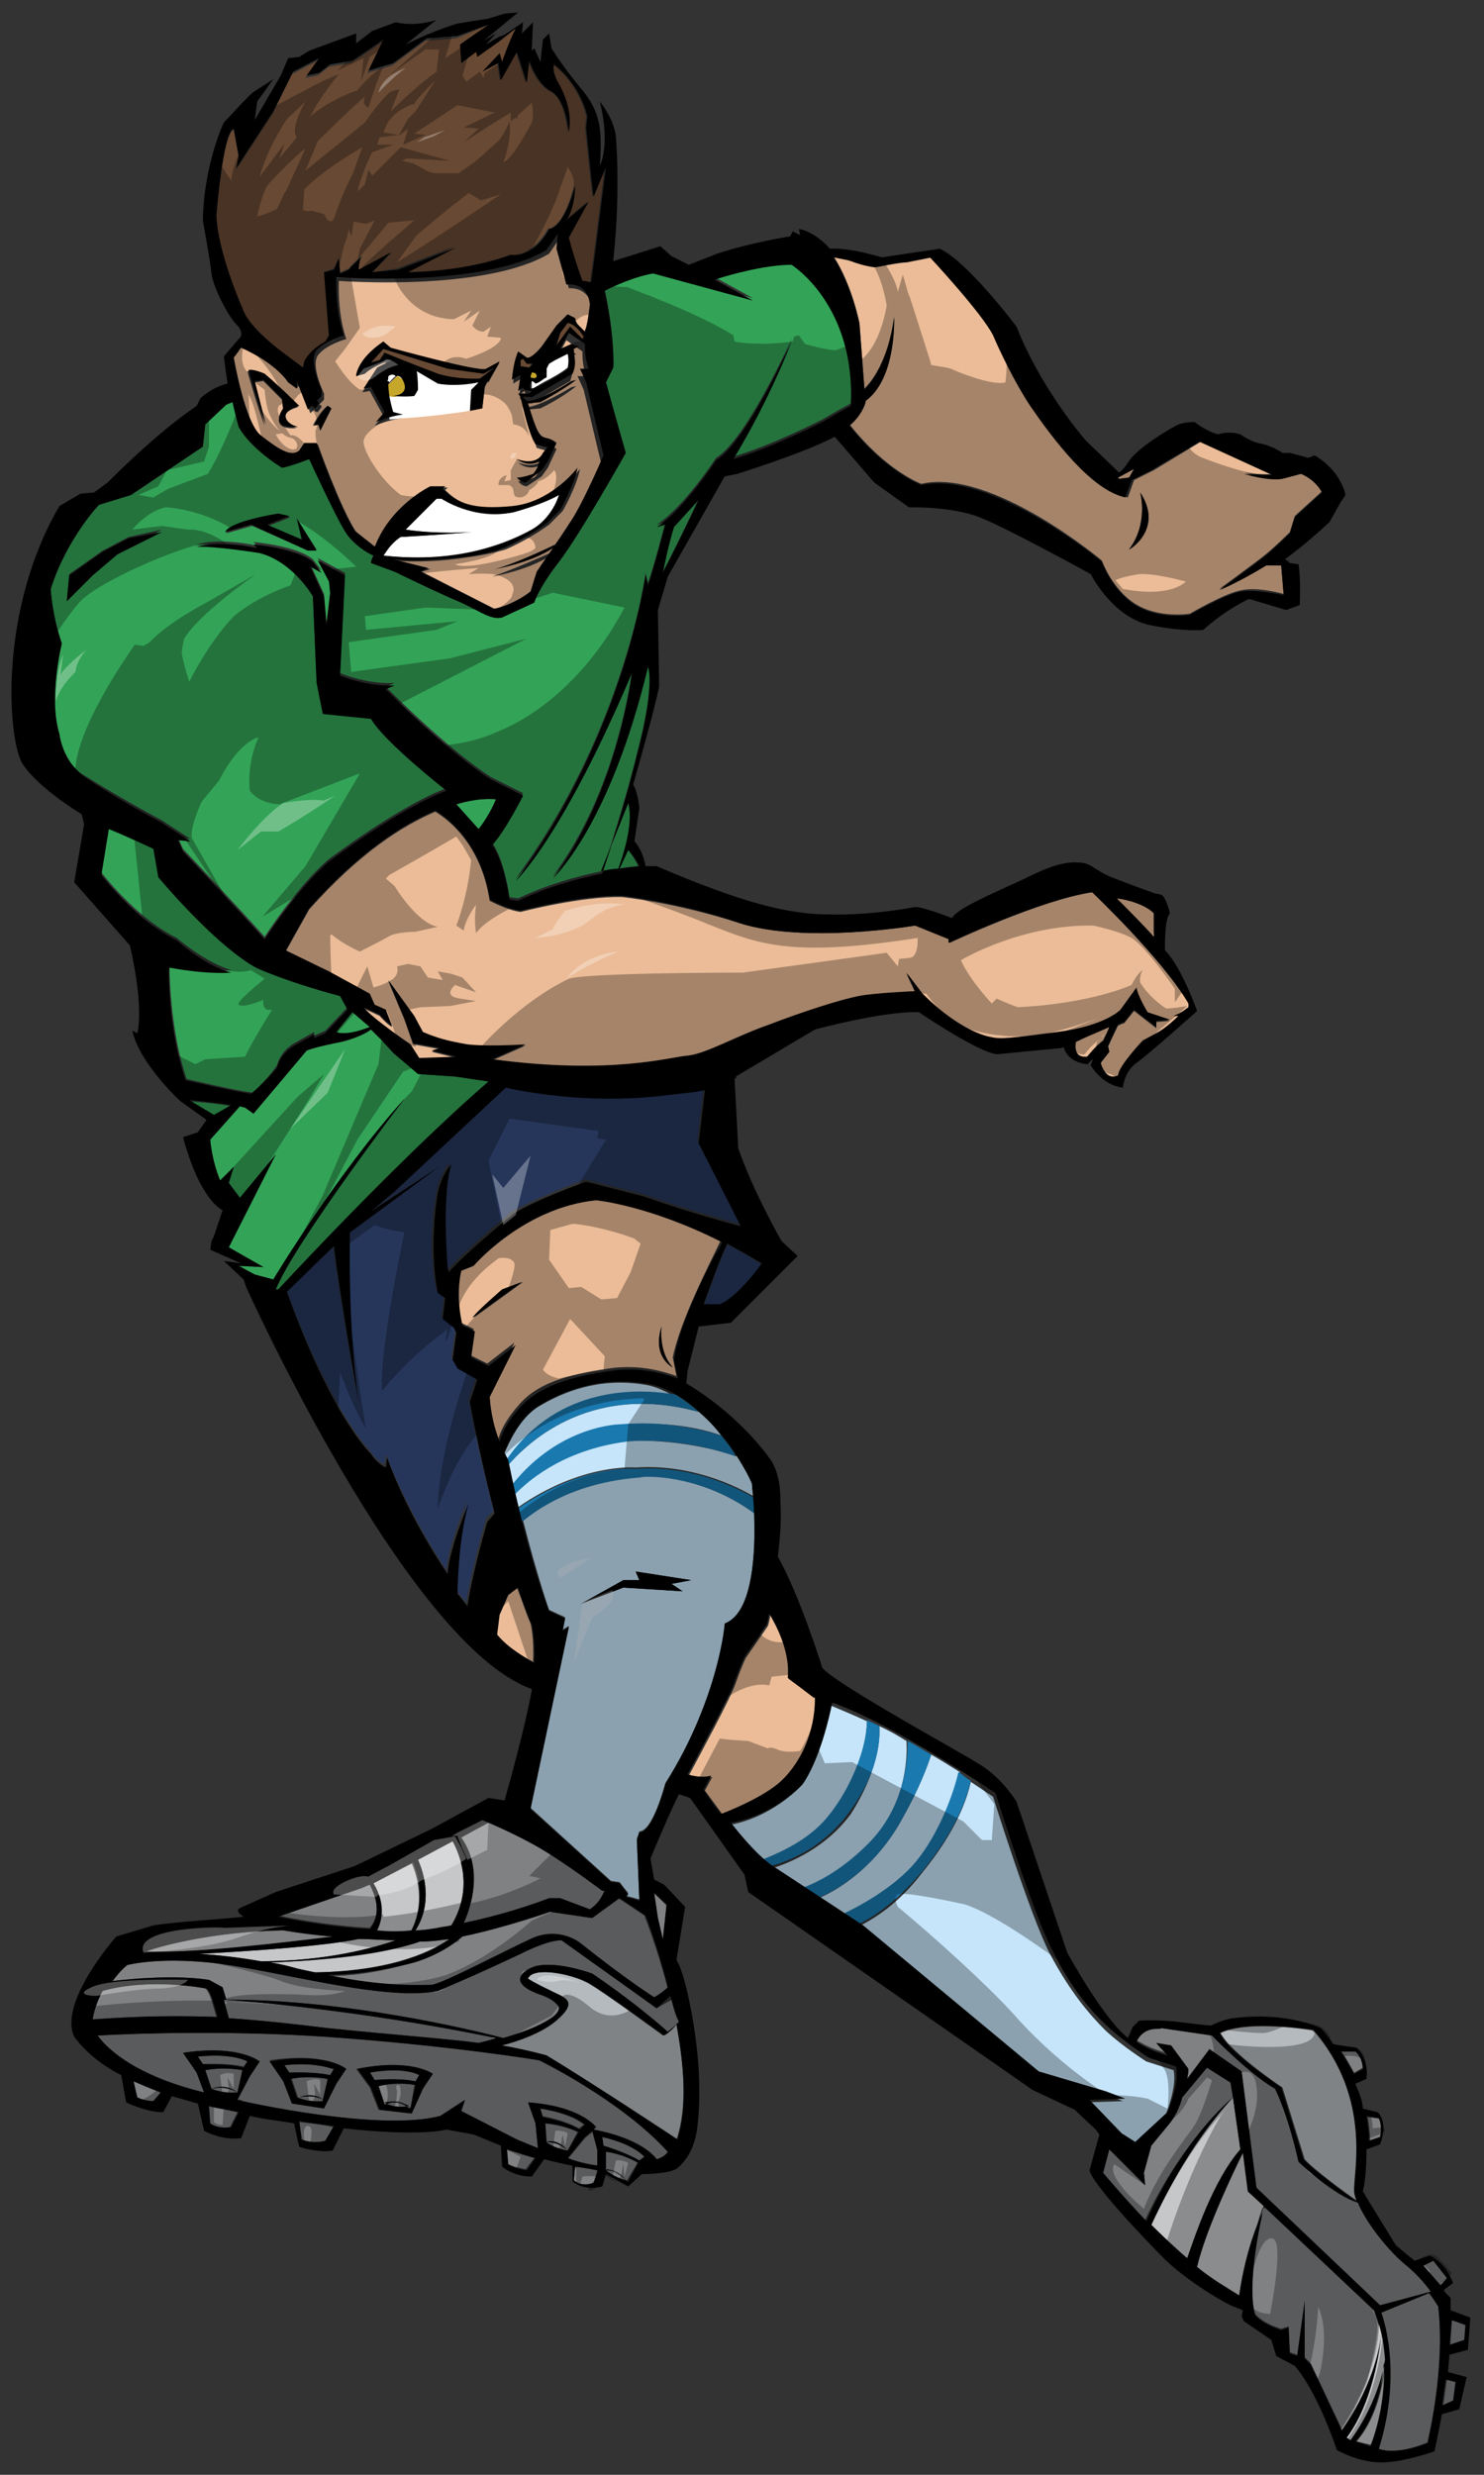
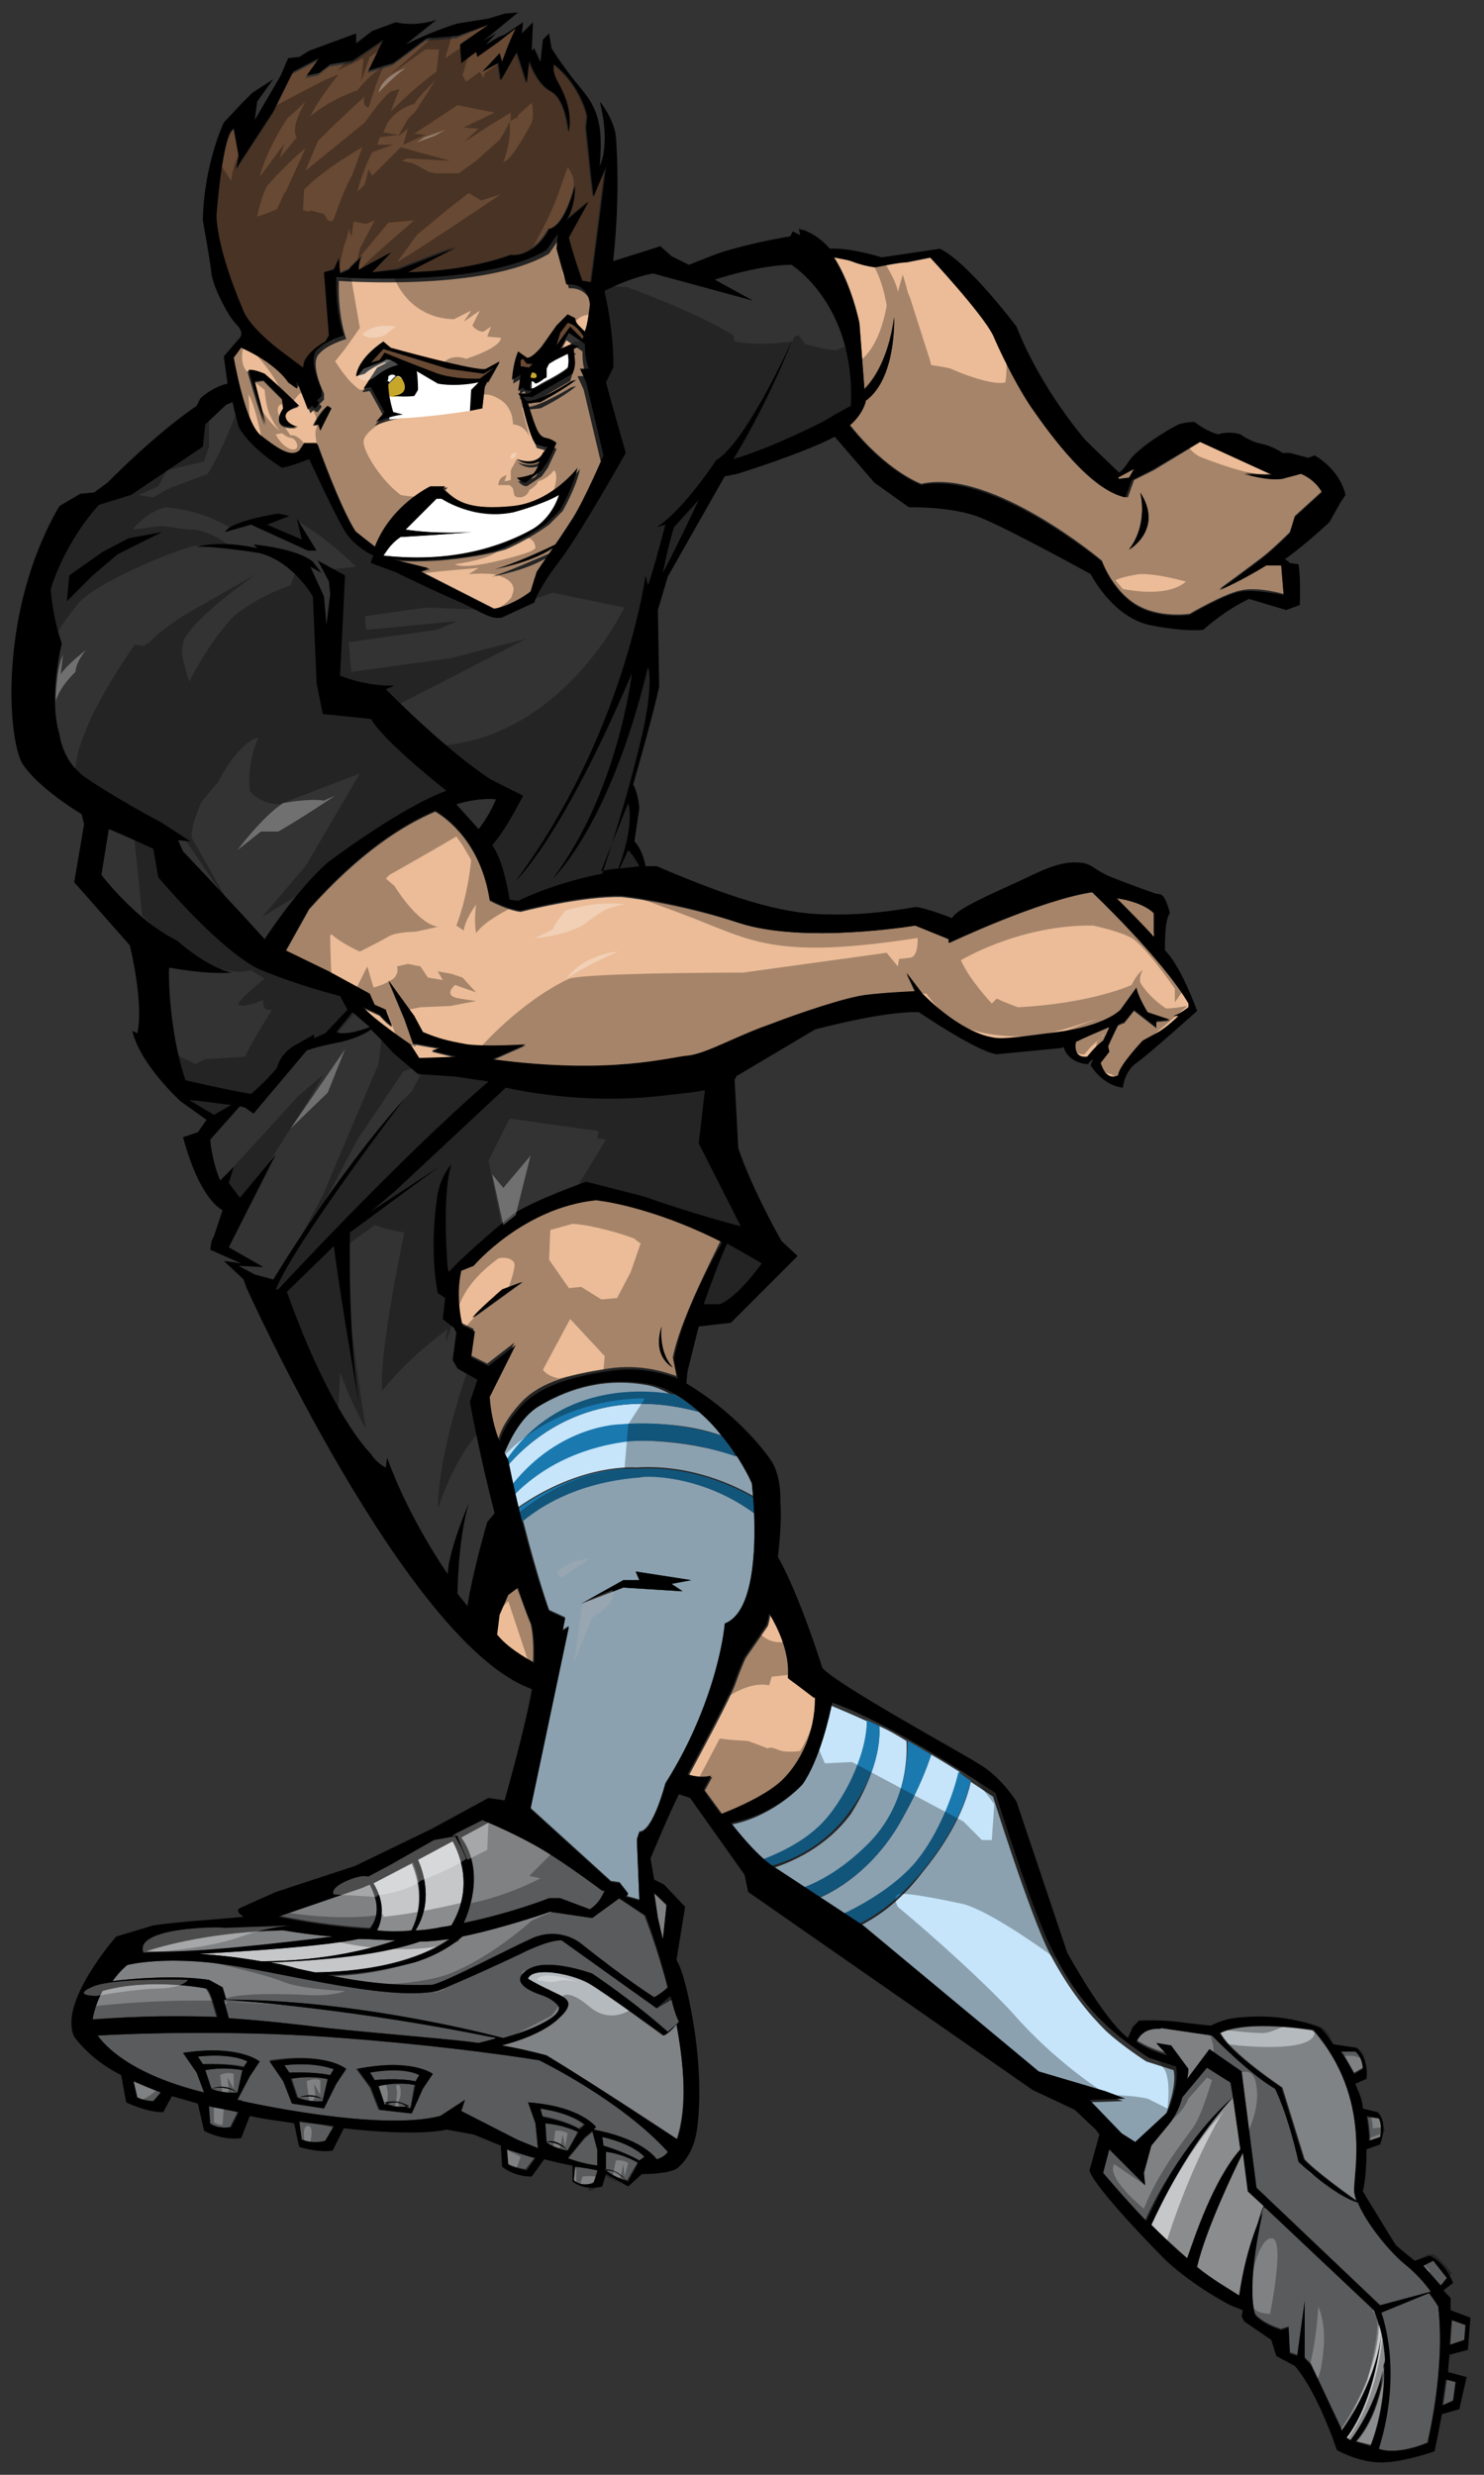
<svg xmlns="http://www.w3.org/2000/svg" version="1.1" id="layer_1" x="0px" y="0px" width="120px" height="200px" viewBox="0 0 120 200" enable-background="new 0 0 120 200" xml:space="preserve">
  <rect x="0" y="0" width="120" height="200" fill="#333333" stroke="none" />
-   <path id="color10" fill="#33A457" d="M38.7,67L36.9,65c2-0.6,3.2-0.4,3.2-0.4C39.7,65.6,39.1,66.5,38.7,67z M33.9,86.8l-2-1.7  L30.8,84L30,83.2c-0.4,0.3-1.2,0.7-2.4,1c-2.1,0.4-2.8,0.7-2.8,0.7L20.5,90l-0.7-0.5c0,0-0.1,0-0.4-0.1l-2.4,2.7  c0,0,0.1,1.6,0.8,3.3l1.1-1.1l-0.4,1.3l0.9,1.2l2.9-3.5l-3.8,7.5l2.8,1.6l-2-0.1l1.3,0.7l1.5,0.4c0,0,5.1-8.5,10.6-14.6  c0,0-8.8,11.5-10.4,15.4h0.3c0,0,9.7-10.5,17-16.8L36.8,87L33.9,86.8z M64,21.2c-2.1,0-5,0.8-6.2,1.2l3.1,1.7l-8.1-2.2  c-1.6,0.3-3.1,1-3.9,1.4c0,0.1,0,0.1,0,0.1c0.8,3.6,0.7,6.1,0.7,6.1L49,30.9c0.6,2.2,1.6,5.7,1.6,5.7s-3.7,6.6-5.4,8.8  c-1.7,2.2-2,3.3-2,3.3l-2.6,1.2c-0.9,0.2-1.6-0.4-3.3-1.2c-1.7-0.7-5.4-2.5-5.4-2.5L30,45.5c0-0.2,0.1-0.4,0.2-0.6  c-0.5-0.2-1.6-0.9-2.2-1.8c-0.8-1.2-3-6-3-6s-1.5,0.6-2.2,0.7c0,0-2.5-1.5-3.5-3.3c0,0-0.2-0.7-0.5-2l-0.5,0.2l-1.7,1.6l-0.2,1.8  l-5.8,3.9l-2.6,0.8c0,0-2.6,2.7-3.9,6.8c0,0,0.1,2.1,0.9,4.4c0,0-1.1,4.4-0.2,7.3c0,0,0.2,1.9,1.6,3.1c0,0,3.3,2.1,6.7,3.9l2.3,1.5  l-1-0.1l0.4,0.9c0,0,3.9,4.1,6.6,7.1c0,0,2.5-3.9,5.1-6.2c0,0,5.8-4.4,9.6-5.8c0,0-5-3.9-6.1-5.8l-3.9-0.4l-0.5-2.5l-0.3-7  c0,0-1.6-2.8-4.3-3.5c0,0-3.7-0.6-5.1-0.5c0,0,1.7-0.6,4.9,0.1l-0.3-0.3c0,0,3.5,0.3,4.8,1.4l0.7,0.9l-0.9-0.5l1.1,2.4l0.2,2.3  l0.3-2.5l-0.1-1l-0.9-1.7l2.2,1.2l-0.4,8.1c0,0,2.1,0.9,4.4,0.8l-0.7,0.3c0,0,4.8,4.9,8.5,7.3l2.6,1.3c0,0-1.4,2.8-2.5,4  c1,1.4,1.4,4.4,1.4,4.4l0.7,0.1c2.3-1.1,4.8-1.8,6.8-2.2c0.6-1.8,1.9-5.8,2.9-9.9c1.4-5.4,0.8-6.8,0.8-6.8  c-3.1,12.9-7.7,17.1-7.7,17.1c5.3-7,6.4-16.6,6.4-16.6c-5.7,13.4-9.4,16.8-9.4,16.8c8.8-11.9,10.5-24.7,10.5-24.7l0.2,0.8  c0.5-1.4,1.4-4.9,1.4-4.9l-0.7,0.2c2.2-1.4,4.8-5.4,4.8-5.4c2.5-1.5,6.2-9.8,6.2-9.8c-2.2,5.6-4.8,9.7-4.8,9.7c3.1-0.9,7.2-3,7.2-3  l1.2-0.7l1.1-0.6C69.3,24.4,64,21.2,64,21.2z M9.5,44.7l-2,1.7l-2.1,2.1l0.2-2.1l2.7-1.9l2.1-1.1l2.7-0.6L9.5,44.7z M24.9,44.5  l-4.5-2l-2.1,0.6c0.3-0.9,4.3-1.5,4.3-1.5l0.9,0.2l-1.8,0.7l2.8,1.2L24,41.9l1.6,2.5H24.9z M27.2,83.4l1.3-1.6l1.4,1.2  C27.9,83.8,27.2,83.4,27.2,83.4z M17.3,90.1l-2-1.1c1.2,0.1,2.5,0.2,3.4,0.4L17.3,90.1z M20.4,88.3c-1.5-0.2-5.3-1.1-5.3-1.1  c-1.4-4-1.4-9.2-1.4-9.2c3.3,0.7,5,0.4,5,0.4c-2.1-0.6-4.4-2.6-4.4-2.6c-3.3-1.6-6.1-5.3-6.1-5.3l0.6-3.7c0,0,0,0,0,0  c1.7,0.7,3.6,1.6,3.6,1.6l0.4,2.3c5.4,6.3,8.1,7.4,8.1,7.4c2.2,0.9,4.7,1.7,6.6,2.2l0.6,1.1l-1.8,1.9l-0.9,0.4v-0.3l-1.6,0.9  c-1.2,0.7-1.4,1.8-1.4,1.8C21.4,87.5,20.4,88.3,20.4,88.3z M50,70.2c-0.4,0.1-0.9,0.1-1.4,0.2l2.2-5.5C51,65.5,51.1,67.2,50,70.2z   M54.5,42.5l2-2.2c-0.6,1.3-1.9,4-2.9,5.9C53.8,45.2,54.1,43.8,54.5,42.5z M50.8,68.7c0,0,0.5,0.6,0.8,1.3c-0.4,0-1,0.1-1.6,0.2  L50.8,68.7z" />
-   <path id="color9" fill="#26365B" d="M56.9,87.9l-0.5,4.3l3.4,6.7c0,0-3.9-1-7.8-2.4l-4.7-1.2c0,0-4,1.5-5.9,2.6c0,0-3.9,3.2-5.2,4.7  l-0.1-0.3c0,0-0.5-6,0.3-8.4c0,0-1,1.1-1.2,3c0,0-0.7,3.9,0.1,7.4l0.6,0.4l-0.2,1.7l0.9,0.7l0.2,0.4l-0.3,2.2l0.4,0.7l1.6,0.9  l-0.6,1.8c0,0,0.7,4,2,9l-0.6,0.6c0,0-1.2,4.1-1.6,6.8l-0.8-1c0,0,0-4.2,0.9-7.3c0,0-1.6,3.7-1.7,5.7c0,0-3-4.4-4.9-9.4l-0.1,0.8  c0,0-0.7-0.2-1.2-1.1c0,0-3.1-3-6.8-13.1l3.8-3.7c0.5,4.1,2,12.6,2,12.6c-1-6-0.7-13.7-0.7-13.7l7.2-5.3L30,97.9l1.8-1.8l9-8.4  c1.4,0.3,6.3,1.4,12.2,0.7C54.8,88.2,56,88.1,56.9,87.9z M58.8,100.6c-0.7,1.5-1.5,3.8-1.9,4.9h1.3c1.5-0.7,3.4-3.3,3.4-3.3  C60.7,101.6,59.7,101,58.8,100.6z" />
  <path id="color8" fill="#684933" d="M19.6,25c0,0-2-4.5-2.1-7.5c0,0,0.5-6.7,1.4-7l0.4,2.2l-0.2,1l3-4.6l1.5-3.1l2.1-1.1l-1,1.4  l1-0.2l0.9-0.7l1.8-0.3l2.5-1.7l-1.2,2.5l2-0.6l2.7-2l2.5-0.2L39.5,2l-2.2,1.5l0.1,1.5l1.2-0.9l0.1,0.4l1.7-1.2l1.4-1.1  C41.1,3.5,40.6,5,40.6,5l-0.2-0.7L39,5.8l1.2-0.7l0.2,1.4l1.3-2.3l0.8,2.5l0.2-1.8c0,0,0.6,1.9,1.8,2.5c1.2,0.6,1.4,3.3,1.4,3.3  c0.3-1.8-0.4-3.2-0.9-4.1c-0.5-0.9-0.3-1.4-0.3-1.4c2.2,1.7,2.7,4.2,2.7,4.2l-0.1,0.9l0.4,3.9l0.2,1.7l1-2.4c-0.3,2.4-1,8-1.2,9.3  c-0.2,0-0.4-0.1-0.7-0.1c0,0-0.7-1.9-1.1-3.5l1.6-2.9l-1.8,1.5c0,0,0.7-0.9,0.7-2.8c0,0-0.7,3.3-2.1,3.5c0,0-1.2,2.3-3.1,2.1  c0,0-3.2,1.3-8.3,1.4l3.9-2.1l-4.7,1.8L30.1,22l1.6-1.6L29,21.8c0,0,0-0.8,0.3-1.2c0,0-0.9,0.8-1.1,1.1L27.5,22l-0.1-1.2l-0.4,0.9  L26.2,22l0.4,5.3l-0.3,0.5c0,0-1.2,0.6-1.7,1.6l-0.1,0.5l-1.6-1.2C22.9,28.5,20.1,26.5,19.6,25z M42.3,29l-0.2,0.1v0.5l0.7,0.1  l0.2-0.4h-0.5L42.3,29z M45.9,26.1l-0.6,0.8l-0.3,1l1.1-1.5l1,1l0.1-0.2C46.5,26.1,45.9,26.1,45.9,26.1z M36.3,29.8L31,28.2l-1,1.1  l0.7-0.2l0.4-0.6c1.4,0.6,4.3,1.7,4.3,1.7c1.6,0.5,3.4,0.4,3.4,0.4l1.2-0.9l-0.9,0.5L36.3,29.8z" />
  <path id="color7" fill="#EBBC97" d="M42.9,131.2c0,0,0.3,1.1,0.2,3.1c-0.8-0.4-2.1-1.2-3-2.2l0.2-1.6l0.7-1.6l0.8-0.6  C42.2,129.3,42.5,130.3,42.9,131.2z M54.4,109.7l0.3,1.5c-0.9-0.3-2.9-1-5.5-0.6c-3.4,0.5-5.8,1.2-7.3,3c-0.8,0.9-1.4,1.9-1.6,2.7  c-0.3-0.9-0.7-2.1-0.8-3.6l2.1-4.2l-2.2,1.7l-1.4-0.7l0.3-2.1l-1-0.5c0,0-0.6-2.2-0.1-4.4l1-0.4c0,0,4-4.7,9.9-5.3  c0,0,4.3,0.4,10.2,3.4C57.4,102.1,55,106.7,54.4,109.7z M42.3,103.6l-1.6,0.6c0,0-2.2,1.9-2.4,2.3L42.3,103.6z M53.5,107.2  c-0.8,2.5,0.9,3.3,0.9,3.3C53.2,109.2,53.5,107.2,53.5,107.2z M106.9,39.7l-2.2,2l-0.4,1.3c0,0-1.3,1.3-2.2,2  c-0.9,0.7-3.5,2.6-3.5,2.6s1.6-0.6,3.8-2h1.2l0.2,2.4c0,0-2.1-0.6-3.4-0.3c-1.3,0.2-4.2,1.9-4.2,1.9s-2.5,0.4-4.4-0.8  c-1.9-1.2-2.7-3.5-2.7-3.5s-8.9-7.5-14.6-6.2c0,0-2.8-1-5.8-4.8c0.5-0.5,1.1-1.2,1.3-1.9l0-0.1c2.5-1.7,2.3-6.7,2.3-6.7  c-0.5,3.7-1.9,5.3-2.4,5.8l-0.4-5.3c0,0-0.6-3.1-2.1-5.4c0.5,0.1,1.1,0.2,1.6,0.4c0.9,0.4,1.9,0.5,1.9,0.5s1.9-0.4,2.5-0.4l2-0.4  c0,0,4.2,4.4,5.1,6.3c0,0,1.2,3.1,3,5.7c1.7,2.6,4.8,6.8,7.7,7.4l0.5-1.4l1.6-0.8l3.8-2.3l5.9,2.6c0,0-1.1,0.1-2.3-0.1  c0,0,1.9,0.6,3.1,0.4l1.5-0.4C105.2,38.2,106.3,38.6,106.9,39.7z M92.2,39.8c0,0,0.7,2.5-0.9,4.6C91.4,44.4,94.1,42.7,92.2,39.8z   M96.2,81.1c-2.1-3.6-7.8-9-7.8-9c-4.2,0.6-11.6,4.1-11.6,4.1v-0.3L74,74.8c0,0-8.9,1.5-14.2-0.2c-5.3-1.7-9.5-2.1-9.5-2.1  c-3.2-0.1-8.2,1.2-8.2,1.2c-1-0.1-2.5-0.9-2.5-0.9c-0.7-4.6-3.4-6.6-4.4-7.2c-2.6,1.1-6.1,3.3-10.2,7.9l-1.9,3.4l3.5,1.7l3.3,1.8  l0.4,0.9c0.5,0.2,0.9,0.4,0.9,0.4l0.5,1.3c-0.4-0.2-1-0.9-1-0.9l-1.3-0.6c0.7,0.9,3.8,3,3.8,3l0.7,1.1l3-0.1l-2-0.5l0.7-0.2  l-2.2-0.4l-0.7-2l-1.3-3.1l2.1,2.9l0.7,1.3c1.2,0.5,1.9,0.7,3.6,1c1.7,0.2,4.7,0,4.7,0l-2.7,1.2c9.7,1.3,14.4-0.2,15.9-0.3  c1.5-0.2,3.9-1.6,6.5-2.5c2.6-1,6.2-2.2,7.8-2.4c1.6-0.2,4-0.3,4-0.3l-0.7-1.5l1.3,1.7c3.2,3.2,5.5,3.5,5.5,3.5  c0.8,0.2,1.6,0.1,5.4-0.4c3.9-0.5,5.1-1.8,5.1-1.8l1.3-1.8c0.1,0.7,0.9,2,0.9,2l1.8,0.6l-1.1,0.1l0,0.5l-0.9-0.7l-0.9-0.7l-0.8,1  c-0.1,0-0.3,0.1-0.5,0.2c-0.4,0.8-0.8,1.7-0.8,1.7L89.7,85l-0.7,0.9c0.5,1.6,1.4,1,1.4,1c0.1-0.8,2-2.8,2-2.8l1.1-0.6  c0.8-0.4,1.8-1.4,1.8-1.4l-0.4,0c0.6-0.2,1.2-0.7,1.2-0.7L96.2,81.1z M91.3,38.6l0.4-0.7l-1.3,0.7l0.1,0.1L91.3,38.6z M89.7,83  c-0.9,0.4-1.9,0.8-2.7,1.2c-0.1,0.6,0,1.3,0.9,1.2c0,0,0.6-0.8,1.3-1.3C89.4,83.7,89.6,83.3,89.7,83z M21.1,35.2  c-1.3-1-2.2-6.3-2.2-6.3l0.6-0.8c3,1.3,3.8,2.8,3.8,2.8l0.7,0.5l0.2-0.3l0.9,2.3l0.3-0.3c0,0.1,0.1,0.2,0.3,0.2l0.3-0.4  c0,0,0-0.2-0.2-0.2l0.4-0.4v-0.5c0,0-1.2-2.4-0.4-3.2c0.7-0.8,2.2-1.2,2.2-1.2s-0.7-1.8-0.6-4.7c0,0,11.8,0.9,17-2.2l0.9-1.3  l-0.1,1.2l0.8,2.9c0,0,1.6-0.2,1.9,1.6c0,0-0.2,1.7-0.4,2.1c0,0,0,0,0,0.1l-0.7-0.7L46.6,26l-0.6-0.3l-0.9,0.9l-1.2,1.7  c0,0-0.8,1-1.2,0.9l-0.7-0.5c0,0-0.4,0.9-0.5,2.3l0.5-0.3l0.2-0.1l-0.2,1.3l0.4-0.3l0.1,0.2l0.6,0.1l-0.2,0.2l-0.7,0l-0.2,0l0.2,0.3  c0,0,0.6,2.9,1.1,3.5l0.1,0.3l0.7,0.2l0.3,0l-0.4,0.5c0,0-0.3,1.1-2.1,0.5c0,0,0.8,0.7,1.8,0.2c0,0-0.1,0.7-0.5,1  c0,0-0.8,0.3-1.3,0.3c0,0,0.3,0.4,0.7,0.4l1.2-0.8l0.5-0.7l0.7-1.5c0,0-0.3-0.3-0.8-0.4c-0.5-0.1-0.8-0.5-1.5-2.8l1-0.1  c0,0,1.7-0.8,2.9-1.8l-0.4,0.1c0,0-2.6,1.6-3.6,1.6l-0.3-0.3l0.7,0l3.1-1.8c0,0,0.2-0.5,0.2-0.9c0-0.3,0-0.8-0.1-1.1l0.4-0.2  l-0.6-0.2l-0.9,0.4l0.7-1.3l1.3,0.9c0,0.5,0,1.1,0.3,2h-0.7l0.5,1.1l1.4,5.9c0,0-1.5,3.5-2.5,5.1c-0.4,0.6-0.9,1.4-1.4,2.1  c-0.9,0.4-3.4,1.5-4.9,2c0,0,2.9-0.5,4.7-1.7c-0.7,1-1.3,1.9-1.3,1.9L43,47.8c0,0-1.6,1.1-3,1.4l-5.9-3l0.7-0.2l-2.8-0.7  c0.8,0.1,2,0.1,3.6,0c3.5-0.3,5.3-0.9,5.3-0.9s1.7-0.7,3.5-2l1.1-1.1c0,0,1.1-1.9,1.4-3.4c0,0-2.1,2.8-5.3,3.1  c-3.1,0.3-4.4-0.2-5.6-1.4l0.2-0.2H35c0,0-3.2,1.5-4.5,4.9L28.8,43c-1.3-2-3.1-7.1-3.1-7.1h-1l-0.4,0.6C23.5,37,22.4,36.2,21.1,35.2  z M28.8,30.4l0.7-0.2c0.5-0.5,1.6-0.9,1.6-0.9l0.5,0.1L30.4,30l-1.1,1.7l0.6-0.1l1.1,2l-0.7,0.8c0,0,1.2-0.5,2.2-0.6l-0.8-0.2  c0,0-0.4-1.2-0.4-2.3c0.1-0.2,0.4-0.6,0.6-0.6c0,0,0.3-0.1,0.5,0.2c0.6,0.8,0.2,1.3-0.7,1.4c0,0,1,0.1,1.7,0c0,0,0.2-0.2,0.3-0.5  c0,0,0-0.9-0.1-1.5l1.7,1c0.9,0.2,2.4,0,3.3-0.1l-0.6,0.6L38,33.2l1-0.2l0.2-1.7l0.2-0.4c0.1,0,0.1,0,0.1,0l0.9-1.6l-1.1,0.6  c-0.6,0.4-7.7-1.7-7.7-1.7L31,27.6C28.8,29.1,28.8,30.4,28.8,30.4z M25.3,34.4l0.4-0.1l0.2,0.5l0.9-1.8l-0.3-0.2  C26.4,32.8,25.7,33.5,25.3,34.4z M24,34.6c0,0-0.9-0.2-1-0.8c-0.1-0.6,1.1-0.9,1.1-0.9s-1.5-1.5-2.8-2.6c0,0-0.9-0.4-1.3-0.3  c0,0,0.9,3.2,1.4,4.4l-0.8-3.5l0.7-0.1l1.5,1.5l0.1,0.8C22.9,33,21.6,34.8,24,34.6z M90.3,72.6c0.7,0.7,2,2,3,3.1c0-0.9,0-1.9,0-1.9  C92.6,73.1,91.2,72.7,90.3,72.6z M63.8,135.7c0.2-2.1-0.9-4.2-1.5-5.2c-0.1,0.6-0.2,0.9-0.2,0.9l-1.8,2.6c0,0-0.3,0.6-0.8,2  c-0.4,1.2-2.9,5.8-3.8,7.5c0.4,0.1,1.1,0.3,1.9,0.1l-0.6,1.1c0,0,0.6,0.8,1.4,1.9c1.3-0.5,3.8-1.6,5-2.8c1.4-1.4,2.6-3.7,2.6-6.6  c-0.1,0-0.1,0-0.1,0L63.8,135.7z" />
  <path id="color6" fill="#B5BABE" d="M54.7,163.6c0.6,3.2,0.9,6.7,0,9.3c0,0-6.8-4.6-10.6-6.8c0,0-1.8-0.4-3.6-0.8  c1.2-0.3,3.3-1,4.5-2.1c1.7-1.6,0.4-1.8-0.7-2.4c-1.1-0.6-1.7-0.9-1.7-0.9c0.4-1,3.6-0.4,5,0.4c1.4,0.8,6,4.2,6,4.2  C54.1,164.3,54.5,163.9,54.7,163.6z M106.2,164.1c0,0-5.2-0.9-7.5,0.2l0,0c0.8,1.6,5,4.4,5,4.4l1.8,5.8c0.7,0.8,3.4,2.8,4.3,3.4  c-0.1-0.3-0.2-0.6-0.2-0.8C109.4,175.7,111,169.6,106.2,164.1z" />
  <path id="color5" fill="#808183" d="M26.5,163.9c-2.5-0.3-5-0.6-8-0.8l-0.4-1.5c1.5,0.1,10.8,0.8,22,3.1c-0.5,0.2-1,0.3-1.4,0.4  C36.6,164.8,31.3,164.4,26.5,163.9z M26.5,159.7c4.6,1,7.7,0.8,8.4,0.8c0.9-0.1,6-2.8,8.2-3.8c2.2-0.9,3.8,0.4,3.8,0.4  c3.9,3.1,6,4.4,6,4.4c0.4-0.2,0.9-0.6,1.1-0.8c-0.9-3.4-1.9-5.9-1.9-5.9l-2.1-1.4l-2.2,1.6l-3.4-0.5c0,0-3.7,1.3-7.1,2  c-1.7,1.5-3.9,2.1-3.9,2.1C30.4,159.5,28.1,159.7,26.5,159.7z M26.9,156.5c-1.4-0.1-2.8-0.3-4-0.5c-5.5,0.1-9.6,1.2-11.1,1.7  C15.3,157.9,22.7,157.1,26.9,156.5z M53.1,162.3l-7.7-5.5c-1.2,0-3.3,1.1-3.3,1.1c-3.8,1.8-6.7,3-6.7,3c-4.4,0.9-13.5-1.8-18.5-2.3  c-3-0.3-5.3-0.1-6.6,0.2c-0.5,0.4-0.9,0.9-1.2,1.3c1.6-0.2,5.1-0.5,7.8-0.1l1.1,0.6l0.3,1c9.7,0,19.7,2.4,22.4,3.1  c2.1-0.6,4.6-1.6,4.5-2.5c0,0-0.3-0.6-1.5-1c-1.2-0.4-2.5-1.2-0.9-2.1c1.6-0.9,5.1,0.4,5.1,0.4s3.3,2.2,6.1,4.7c0,0,0.5-0.4,0.9-0.8  c-0.1-0.7-0.3-1.3-0.4-1.9L53.1,162.3z M93.5,165.1l1.2,0.2l1.4,1.9c0,0,0,0.3-0.1,0.8l1.8-2.4l2.6,1.8l1.2,9.4l10,9.5l4.1-1.1  c-0.5-0.7-1.2-1.5-2.2-2.3c-1.4-1.2-3.1-3.4-3.7-4.9c-2-0.6-4.8-3.3-4.8-3.3c-0.9-4-1.9-5.9-1.9-5.9c-2.1-1.2-5.1-4.3-5.1-4.3  l-4.1-0.6c0,0-1.3-0.4-2.1,0.9c0.9,0.6,1.8,0.9,2.5,1.1C94.1,165.8,93.7,165.4,93.5,165.1z M29.9,152.3l-0.7,0.3l-6.7,2.2  c0,0,3.6,0.8,7.4,1C31,154.5,30.2,152.9,29.9,152.3z M37.5,155.4c3.9-0.8,6.9-2,6.9-2h0.9l2.4,0.9c0.9-0.6,1.1-1.4,1.2-1.5l-0.2,0  c0,0-2.8-2.1-4.8-3.3c-2-1.2-4.4-2.2-4.4-2.2l-2.3,1.2C39.1,151,38.1,154.1,37.5,155.4z M53.6,156.8l0.3-2.8l-1-1l0.3,2L53.6,156.8z   M99.7,169.5l-0.2-1.2l-1.9-1.2l-2,2.4c-0.2,0.8-0.6,1.6-1.1,2.2l-1.4,1.7l-0.6,2.2l0.1,1l-2.9-2.9l-0.5,1.9c0,0,1.4,1.7,3.4,3.8  C95.2,173.8,98.6,170.5,99.7,169.5z M111.5,188c-0.1-0.4-0.3-0.9-0.4-1.3l-8.7-8.2l-0.2-0.1c-0.1,0.1-0.1,0.3-0.2,0.5  c-1.3,6.3-0.5,8.1-0.5,8.1s0.5,0.7,2.1,1.2l0.6-0.2l0.1,2.1l0.6,0.2l0.6-4.4v4.6l0.5,0.5l2.5,5.3c0,0,2.7-3.6,3.2-7.8  C111.5,188.3,111.5,188.2,111.5,188z M100.1,185.4l-1.6-1c-0.6-0.4-1.2-0.8-1.8-1.3c0.7-3,3-7.8,3.7-9.2l0.4,3.1l1.3,1.2l0.1,0.1  c0.1-0.1,0.1-0.2,0.2-0.3l-1.3-1.2l-0.5-3.4c0,0-0.8,1.1-1.4,2.2c-0.5,1.2-2.9,7.3-2.9,7.3l1.1,1.7l3.5,1.6l-0.1-0.2  c0,0,0.4-5.1,1.2-7.3c0-0.1,0-0.1,0-0.2C102,178.6,100.7,181.2,100.1,185.4z M17.5,163c-0.2-0.6-0.5-2-0.9-2.3c0,0-4.5-0.9-8.4,0.2  c-0.7,1.3-0.8,2.3-0.8,2.3C11.5,162.9,14.7,162.9,17.5,163z M115.5,185.3l-3.9,1.6c0,0,1.8,4.6-0.2,11c0,0,1.3,0.6,4-0.5  c0,0,1.5-5.8,0.9-11C116.3,186.4,116,185.9,115.5,185.3z M48.3,173.8l-0.4-1.5l-0.6,0.5l-1.4,1.7c0.8,0.3,1.7,0.5,2.4,0.6  L48.3,173.8z M54,173.9c0,0-0.2,0.4-0.9,0.6c-0.2-0.3-1.4-1.7-5.1-2.4l0.2-0.2c0,0-1.2-1.6-5.5-2l0.6,1.7l0.2,2  c-1-0.4-1.7-0.7-1.7-0.7l-4.5-2.3l0.3-0.9l-2,1.3c-5,1.3-16-1.2-16-1.2c-0.1,0-0.3,0-0.4-0.1l1-1.9l0.8-1.2c0,0-1.6-1.4-6.2-0.7  l1.1,1.6l0.6,1.6c-6.2-1.5-8.2-4-8.6-4.6c3.5-0.2,11-0.4,18.4,0.1c10.1,0.7,17.3,1.9,17.3,1.9S50.2,169.7,54,173.9z M28,167.2  c0,0-1.6-1.4-6.2-0.7l1.1,1.6l0.7,1.8l2.6,0.4l1-2L28,167.2z M35,167.6c0,0-1.7-1.3-6.2-0.4l1.1,1.5l0.7,1.8l2.6,0.3l0.9-2L35,167.6  z M24.2,171.5l0.2,1.5c1,0.4,1.9,0.1,1.9,0.1l0.7-1.2c0,0,0,0-0.1,0C26.1,171.7,25.2,171.6,24.2,171.5z M16.9,171.6  c0.7,0.5,1.7,0.3,1.7,0.3l0.6-1.2c-0.8-0.2-1.6-0.3-2.4-0.5L16.9,171.6z M41,174.8c0.3,0.3,1.5,0.5,1.5,0.5l0.7-0.9  c-0.8-0.2-1.6-0.5-2.3-0.7L41,174.8z M11.1,169.5c0.6,0.3,1.3,0.3,1.3,0.3l0.6-0.7c-0.8-0.3-1.5-0.6-2.2-0.9L11.1,169.5z   M48.3,175.4c-0.4-0.1-1-0.2-1.8-0.3l-0.1,1.1c0.7,0.6,1.6,0.2,1.6,0.2l0.2-0.7l0,0L48.3,175.4z M115.9,182.7l-0.8,0.4l0,0l1.4,1.6  l0.5-0.6L115.9,182.7z M117.4,187.5c0,0.6-0.1,1.2-0.1,2l1.2-0.4l0.1-1.2L117.4,187.5z M116.7,194.4l0.9-0.4l0.2-1.5l-0.8-0.2  C116.9,193,116.8,193.7,116.7,194.4z M111.6,172.7c0,0,0.2-0.9-0.1-1.5l-0.9-0.1c0.1,0.6,0.2,1.3,0.2,2L111.6,172.7z M110.2,167.1  c0,0,0-0.9-0.6-1.4h-1.2c0.4,0.5,0.7,1.1,1.1,1.8L110.2,167.1z M31.1,170L31.1,170c0,0,0.8,0.4,2,0.3  C32.9,170.1,32.1,169.7,31.1,170z M30.6,168.5l0.5,1.5c0.2-0.1,1.1-0.5,2,0.3c0,0,0.1,0,0.1,0l0.3-1.8  C33.6,168.5,32.1,168.2,30.6,168.5z M48.9,175.3c0.2,0,1.1,0,1.7,0.9c0,0,0.1,0,0.1,0l0.9-1.5c0,0-1.1-0.7-2.6-0.9L48.9,175.3z   M17.1,168.8c0,0,0.8,0.4,2.1,0.3C19.2,169.1,18.3,168.5,17.1,168.8z M46.7,172.3c0,0-1.2-0.6-2.7-0.7l0.1,1.5  c0.2,0,1.1-0.2,1.7,0.7c0,0,0.1,0,0.1,0L46.7,172.3z M23.6,168l0.5,1.5c0,0,0.8,0.4,2.1,0.3l0-0.1c-0.3-0.2-1-0.4-1.9-0.2  c0,0,1-0.5,1.9,0.2l0.4-1.6C26.5,168,25.1,167.7,23.6,168z M48.9,175.3L48.9,175.3c0,0,0.6,0.6,1.7,0.9  C50.4,176,49.8,175.4,48.9,175.3z M44.1,173.1c0,0,0.6,0.5,1.7,0.7C45.7,173.6,45.1,173.1,44.1,173.1L44.1,173.1z M19.2,169.1  l0.4-1.8c0,0-1.4-0.3-3,0l0.5,1.5C17.1,168.8,18.2,168.3,19.2,169.1z M48.7,172.7l0.1,0.7c0,0,1.7,0.5,2.9,1.2l0.4-0.3  C52.1,174.3,51.4,173.3,48.7,172.7z M23,166.9l0.4,0.6c0,0,1.9-0.1,3.3,0.2l0.3-0.5C27,167.3,25.8,166.6,23,166.9z M47.2,171.7  c0,0-0.9-0.9-3.6-1.3l0.2,0.6c0,0,1.8,0.3,3,1L47.2,171.7z M20,166.6c0,0-1.1-0.7-4-0.4l0.4,0.6c0,0,1.9-0.1,3.3,0.2L20,166.6z   M30.3,168.1c0,0,1.9-0.2,3.3,0.1l0.3-0.5c0,0-1.1-0.7-4-0.3L30.3,168.1z" />
  <path id="fill" fill="#FFFFFF" d="M32.3,43.4c0,0,3.5-0.2,5.8-0.4c0,0-2.8,0.2-5.3-0.2l2.5-2.5l0.4,0c0,0,2.6,1.8,5.8,1.1  c0,0,2.3-0.6,3.7-1.4c0,0-0.5,1.8-2.2,2.8c-1.7,0.9-5.7,2.8-12,2.1C31.1,44.7,31.5,44,32.3,43.4z M31.4,30.4c0,0.1,0,0.3-0.1,0.4  c0.1,0,0.1,0,0.2,0.1l0.5-0.5C32,30.4,31.8,30.1,31.4,30.4z M44.5,30.6c1.1-0.6,1.4-0.9,1.4-0.9c0.1-0.3,0.1-0.9,0-1.2l-1,0.5  l-0.5,0.3l-0.2,0.4v0.7l-0.2,0.1c-0.5,0.4-0.7,0.4-0.7,0.4c-0.1-0.1-0.2-0.2-0.3-0.2c0,0.4,0,0.7,0,0.7  C43.2,31.4,43.3,31.2,44.5,30.6z M31.1,31.3l0.4,2.6l1.1-0.1c0,0,2.2-0.1,5.4-0.6l0.4-0.5l0.5-1.9l-1.3-0.1L36,30.6l-2.5-0.9L33,30  l-0.9,0.4l-0.3,0.3L31.5,31L31.1,31.3z" />
  <path id="color4" fill="#C6A72A" d="M43.4,30.4c0,0.2-0.3,0.2-0.5,0.1c0-0.1,0-0.2,0.1-0.4C43.1,30.1,43.4,30.1,43.4,30.4z M31,31.3  l0.1-0.1C31,31.1,31,31.3,31,31.3z M32.1,30.4C32,30.5,31.5,31,31.5,31l-0.4,0.2c0,0.1,0.1,0.2,0.2,0.5c0.2,0.9,1.8-0.1,1.8-0.1  C33.2,30.9,32.2,30.4,32.1,30.4z" />
  <path id="color3" fill="#C6C7C9" d="M30.2,152.2l3.1-1.6c1.1,2.6,0.4,4.6-0.1,5.5c-0.9,0-1.8,0-2.8,0  C30.8,155.3,31.2,153.9,30.2,152.2z M32,156.8c-1,0-2-0.1-3-0.1c-2.9,0.6-9.1,1-12.9,1.2c1.6,0.1,3.3,0.3,5,0.6  C26.4,158.5,30.3,157.4,32,156.8z M33.8,156.9c-3.2,1.3-9.4,1.6-12,1.7c0.7,0.1,1.5,0.3,2.2,0.5c0.5,0.1,0.9,0.2,1.4,0.3  c6.6-0.1,9.8-1.9,10.9-2.7c-0.8,0.1-1.5,0.2-2.2,0.2C34,156.9,33.9,156.9,33.8,156.9z M33.8,150.3c0.5,1.1,1.2,3.5-0.2,5.7  c0.6,0,1.2-0.1,1.8-0.2c0.4-0.1,0.7-0.1,1.1-0.2c1.8-3,0.7-5.7,0.1-6.8L33.8,150.3z M99.7,169.5c-3.7,4-5.9,8.8-6.6,10.3  c0.9,0.9,1.9,1.8,2.9,2.7c0.6-1.7,2.1-6.3,4.3-8.8L99.7,169.5z M101,176.9l-0.5-3.4c0,0-0.8,1.1-1.4,2.2c-0.5,1.2-2.9,7.3-2.9,7.3  l1.1,1.7l3.5,1.6l-0.1-0.2c0,0,0.6-6.7,1.6-8L101,176.9z M111.7,187.6l-0.2-0.4c0.2,4.8-3.4,9.6-3.4,9.6v0.1l0.9,0.8  c0,0,1.4-1.5,2.5-4.6c0.3-0.7,0.4-1.4,0.5-2.1c-0.1,1.2-0.5,4.2-2.3,6.3l1.2,0.3c0,0,1.3-3,1.1-6.7  C112.2,189,111.7,187.6,111.7,187.6z" />
  <path id="color2" fill="#C6E5FA" d="M61,122.3c-4.5-3.3-9.1-3-9.1-3c-5.4,0.5-8.5,2.6-9.6,3.6c1.2,4.7,2.1,7.2,2.1,7.2l1.3,0.6  l-0.2,1l0.5-0.3l-3.1,14.7l6.5,5.9l0.7,0.1l0.7,0.9l-0.2,0.2l1.1,0.3l-0.2-4.9l0.2-0.6c1.1,0,2.1-3.9,2.1-3.9  c4.5-7.1,4.9-12.9,4.9-12.9C60.9,130.3,61.1,125.3,61,122.3z M55.2,128.6l-4.8-0.3l-3.4,1.3l3.4-1.9h1.3l-0.3-0.7l4.5,0.7l-1.6,0.3  L55.2,128.6z M59.6,117.7c0.5,0.8,0.9,1.5,1.2,2.1c0,0,0,0.4,0.1,1.1c-1.4-0.8-5-2.6-9.5-2.3c0,0-4.3-0.4-9.5,3.2  c-0.1-0.3-0.2-0.7-0.3-1.1c0.9-1,3.7-3.6,9.1-4.3C50.8,116.5,54.8,116.1,59.6,117.7z M56.5,114.1c0.7,0.6,1.3,1.2,1.8,1.9  c-1.7-0.6-4.6-1.2-8.1-0.8c0,0-4.9-0.1-8.8,4.9c-0.1-0.5-0.2-1.1-0.4-1.6C42.3,117,47.4,111.6,56.5,114.1z M41,118  c0-0.1-0.2-0.3-0.3-0.5c0.3-0.7,1.2-2.8,2.8-3.8c2-1.2,4.9-2.4,8.6-1.8c0.8,0.1,1.7,0.5,2.5,1C51.7,112.2,45.3,111.9,41,118z   M94.3,170.8l-2.6,2.4l-1.1-0.7l-2.7-2.6l2.9-0.1l-1.6-0.6l-5.4-1.6l-14.2-11.8c0,0-0.1-0.1-0.2-0.1c1.4-0.7,3.3-1.9,5.2-4.4  c2.7-3.3,3.6-5.9,3.9-7.3c0.6,0.4,1.2,0.8,1.8,1.2c0,0,3,9.6,4.6,12.7c1.6,3,3.1,4.8,4.5,6.2c1.4,1.3,3.3,2.5,3.3,2.5l2.2,0.7  C95.2,168.6,94.3,170.8,94.3,170.8z M73,146.9c1.4-2.5,2-4.2,2.3-5.1c0.7,0.4,1.5,0.9,2.3,1.4c-0.4,1.8-1.6,5-3.4,7.2  c-1.8,2.2-4.9,3.8-6,4.3c-0.6-0.4-1.3-0.8-2-1.3C68.1,152.6,71,150.6,73,146.9z M66.2,147.7c-1.6,1.5-3.6,2.3-4.6,2.7  c-0.9-0.8-1.9-1.9-2.7-2.9c3.5-0.6,5.8-3.1,5.8-3.1c1.5-2,2.2-5.6,2.4-6.6c0.7,0.3,1.7,0.7,3,1.3C70.1,141.8,68.3,145.8,66.2,147.7z   M71.1,139.5c0.7,0.3,1.4,0.7,2.2,1.2c0.1,1.7-0.2,5.4-3,8.3c-2.3,2.3-4.3,3.2-5.4,3.6c-0.8-0.5-1.6-1-2.2-1.4  c-0.1-0.1-0.2-0.2-0.3-0.2c1.6-0.5,4.4-1.7,6.4-4.4C70.9,143.3,71.2,140.7,71.1,139.5z" />
  <path id="color1" fill="#1A79AF" d="M58.3,116c0.5,0.6,0.9,1.1,1.2,1.7c-4.8-1.7-8.8-1.2-8.8-1.2c-5.4,0.7-8.2,3.4-9.1,4.3  c-0.1-0.3-0.1-0.5-0.2-0.8c3.9-4.9,8.8-4.9,8.8-4.9C53.7,114.8,56.6,115.5,58.3,116z M41.1,118.4c1.2-1.4,6.3-6.8,15.4-4.3  c-0.6-0.5-1.2-1-1.9-1.4c-2.9-0.5-9.4-0.8-13.6,5.2c0,0,0,0.1,0,0.1C41.1,118.1,41.1,118.3,41.1,118.4z M61,122.3  c0-0.5,0-0.9-0.1-1.3c-1.4-0.8-5-2.6-9.5-2.3c0,0-4.3-0.4-9.5,3.2c0.1,0.4,0.2,0.7,0.3,1.1c1.2-1,4.2-3.2,9.6-3.6  C51.8,119.3,56.5,119,61,122.3z M74.6,151.2c2.7-3.3,3.6-5.9,3.9-7.3c-0.4-0.2-0.7-0.5-1-0.7c-0.4,1.8-1.6,5-3.4,7.2  c-1.8,2.2-4.9,3.8-6,4.3c0.6,0.4,1,0.7,1.3,0.8C70.7,154.9,72.6,153.6,74.6,151.2z M68.7,146.4c2.3-3.1,2.5-5.8,2.4-6.9  c-0.3-0.2-0.7-0.3-1-0.5c0,2.8-1.9,6.7-3.9,8.6c-1.6,1.5-3.6,2.3-4.6,2.7c0.2,0.2,0.4,0.4,0.7,0.5C63.9,150.4,66.7,149.2,68.7,146.4  z M70.2,149c-2.3,2.3-4.3,3.2-5.4,3.6c0.4,0.3,0.9,0.6,1.3,0.8c2-0.8,4.9-2.8,6.9-6.5c1.4-2.5,2-4.2,2.3-5.1  c-0.7-0.4-1.3-0.8-1.9-1.1C73.4,142.4,73.1,146.1,70.2,149z" />
  <path id="outline" d="M19.2,169.1c0,0-0.9-0.6-2.1-0.3C17.1,168.8,18.2,168.3,19.2,169.1z M28,167.2l-0.8,1.2l-1,2l-2.6-0.4  l-0.7-1.8l-1.1-1.6C26.4,165.8,28,167.2,28,167.2z M26.5,168c0,0-1.4-0.3-3,0l0.5,1.5c0,0,0.8,0.4,2.1,0.3l0-0.1  c-0.3-0.2-1-0.4-1.9-0.2c0,0,1-0.5,1.9,0.2L26.5,168z M23,166.9l0.4,0.6c0,0,1.9-0.1,3.3,0.2l0.3-0.5C27,167.3,25.8,166.6,23,166.9z   M35,167.6l-0.8,1.2l-0.9,2l-2.6-0.3l-0.7-1.8l-1.1-1.5C33.3,166.3,35,167.6,35,167.6z M33.1,170.2c-0.2-0.1-1-0.5-2-0.3l0,0  C31.2,170,31.9,170.4,33.1,170.2z M33.6,168.5c0,0-1.4-0.3-3,0.1l0.5,1.5c0.2-0.1,1.1-0.5,2,0.3c0,0,0.1,0,0.1,0L33.6,168.5z   M29.9,167.5l0.4,0.6c0,0,1.9-0.2,3.3,0.1l0.3-0.5C33.9,167.7,32.8,167,29.9,167.5z M117.2,190.3c0,0.4-0.1,0.9-0.1,1.4l1.5,0.4  l-0.6,2.6l-1.4,0.4c-0.2,1-0.4,2.1-0.6,3c0,0-2.5,0.9-4.3,0.9c-1.9,0-3.6-1-3.6-1s-1.5-4.6-3.4-6.8l-1.5-0.8l-0.4-1.3l-2.2-1.5  l-0.2-0.4l0.1-0.5l-1-0.4c0,0-2.8-1.4-5.2-3.6c-2.3-2.3-6-6.3-6.2-7.3l0.8-2.9l-0.3-0.4l-1.7-1.6l-3.4-1.6l-23-16l-0.3-1.4l-4.4-6.2  l-0.9-0.3c-0.9,1.8-2.3,5.2-2.3,5.2l0.3,1.7l0.8,0.4l1.7,1.8l-0.7,4.3c0,0,0.6,0.7,1.3,4.7c0.7,4,0.6,7,0.4,8.7  c-0.2,1.8-0.9,2.8-1.6,3.4c-0.5,0.4-2,0.5-2.9,0.5l-1.1,1l-1.8-1l-0.3,1c-1.5,0.4-2.4-0.4-2.4-0.4V175c-0.7-0.1-1.5-0.3-2.3-0.5  l-1,1.4c-1.5,0-2.4-0.8-2.4-0.8l-0.1-1.7c-2.2-0.9-2.2-0.9-2.2-0.9l-2.2-0.4c0,0-2,0.6-8.3-0.1l-0.9,1.8c-1.2,0.2-2.7-0.3-2.7-0.3  l-0.4-1.9c-1.1-0.2-2.3-0.3-3.6-0.6l-0.7,1.8c-1.6,0.2-3-0.6-3-0.6L16,170c-0.7-0.2-1.4-0.4-2.1-0.6l-0.7,1.3c-1.4,0-3-0.8-3-0.8  l-0.4-2.2c-1.6-0.8-2.9-1.9-3.8-3.1c-1.3-2.8,3.4-8.1,3.4-8.1l3-0.9c1.9-0.3,5.5-0.5,7.3-0.7c-0.8-0.5-0.3-0.7-0.3-0.7l2.9-1.3  l6.4-2.1l6.2-3l4.6-2.5l1.3,0.2c0.4-1.4,1.7-6.1,2.2-8.9c0,0,0-0.1,0-0.1c-10.1-3.6-23.1-32.5-23.1-32.5l-0.2-0.6l-1.6-1.5l1.4,0.2  L17,101l0.1-0.7l0.2-0.4l0.7-2.1c0,0-1.8-0.7-3.2-5.9l1.2-0.4l0.7-1l-2.1-1.5c0,0-3.3-3-3.9-5.7l0.4,0.2c0,0,0.6-1.9-0.6-7.1L6,71.3  l0.8-4.7l-0.2-0.8c-1.8-1.1-3.9-2.7-4.8-4.1c-1.2-2.1-1.9-12.4,3-20.8l1.7-1l1.1-0.1l1.1-0.8c0,0,3.8-3.9,7.2-6.2l0.3-0.6  c0,0,0.9-0.9,2.2-1.2c-0.1-0.7-0.2-1.4-0.3-2.2l1.2-1.4c0,0,0.6-0.4-0.2-1.2c-0.7-0.7-1.9-3.1-2-4.1c-0.1-1-0.7-4.3-0.7-4.3  c0.1-4.6,1.7-7.9,1.7-7.9l1.5-1.6l0.8-0.8l1.7-1.1l-1.3,1.8l-0.2,1.5l2.1-3.6l0.6-1.4l0.9-0.1L25,4.1l3.8-1.4v0.8l1.3-1l1.9-0.7  c1.7,0.4,3.3-0.2,3.3-0.2l-2.5,2c2.4-1.2,4.2-1.7,4.2-1.7l2.5-0.4l1.3-0.4L41.9,1l-2.8,2.3l1-0.6l-0.8,0.9l1-0.6l0.5-0.2l1.5-1  l-0.6,0.5l0,0l0.6-0.5l-0.1,0.9l0.9-0.9L43,4.1l0.2-0.2l0.5,1.1l0.2-1.8l0.5-0.5l0.2,1.2c0,0,0.9,1.5,2.5,3.4  c1.5,1.8,1.6,3.4,1.4,6.1c0,0,0.9-1.6,0-5.2c0,0,1.1,1.3,1.3,2.8c0,0,0.4,4.5-0.2,9.9l0,0.2l3.8-1.2l0.9,0.8l1.4,0.7l2.3-0.9  c2.7-0.9,5.9-1.4,5.9-1.4l0.2-0.4l0.6,0.3l-0.1-0.5l0.4,0.1c0.8,0.3,1.5,0.8,2.1,1.5c1.7-0.1,4.2,0.7,4.2,0.7l4.7-0.7  c2.3,1.1,6.2,6.3,6.2,6.3c2,5.1,5.6,9.2,5.6,9.2l2.7,2.6l0.1-0.1c0.2-0.1,0.6-0.7,0.6-0.7c0.6-1.1,3.3-2.7,3.9-3  c0.5-0.3,1.5-0.3,1.5-0.3c1,0.8,1.9,1,1.9,1c1-0.3,1.8,0,1.8,0c0.7,0.5,1.4,0.7,1.4,0.7c1.2,0.2,2,0.8,2,0.8h0.6l1.5,0.4l0.5-0.2  c2.2,1.3,2.5,3.2,2.5,3.2l-0.4,0.6l-0.9,1.6c-1.3,1.2-2.5,2.2-3.6,3l0.4,0.3l0.7,0.1c0.2,1.2,0.1,3.3,0.1,3.3l-1.1,0.4l-3-0.9  c-2.1,1-3.7,2.5-3.7,2.5s-1.5,0.2-4.4-0.4c-3-0.7-4.7-4.1-4.7-4.1s-6.7-3.7-9-4.6c-2.3-0.9-5.7-0.8-5.7-0.8L70.7,39l-3.2-3.7  c-2.7,1.4-7.9,3-7.9,3l-1,0.2l-4.6,8.1l-0.8,2.7l0.1,6.2c-0.4,1.9-1.5,5.8-2.1,7.9c0.4,0.7,0.5,1.9,0.5,1.9L51.3,68  c0.5,0.5,0.8,1.4,0.9,2c0.6,0,0.9,0,0.9,0c7,3,10.7,3.9,14,3.9c3.3,0.1,6.9-0.6,6.9-0.6c0.7,0,3,0.9,3,0.9c0.2-0.7,3.5-2.1,5-2.8  c1.6-0.7,3.4-1.8,5.1-1.7c1.2,0,1.3,0.6,2.8,1.2c1.5,0.6,3.5,1.3,3.5,1.3l0.5,0.1c0.4,0.2,0.7,1.5,0.7,1.5c-0.4,0.5-0.4,2.1-0.4,3  c0,0,0.1,0.1,0.1,0.1c1.3,1.4,2.5,4.8,2.5,4.8s-3.9,3.5-4.9,4.2c-1,0.7-1.1,2-1.1,2c-1.7-0.2-2.6-1.8-2.6-1.8c0-0.1,0.1-0.3,0.2-0.5  c-0.2,0.1-0.4,0.3-0.4,0.4c0,0-1.6,0-2-1.4c-0.1,0.1-0.2,0.1-0.2,0.1l-5.2,0.5c-1.6-0.2-6.3-3.4-6.3-3.4c-2.9-0.1-8.4,1.4-8.4,1.4  L59.5,87c0,0,0.1,0.1-0.1,0.2l0.3,5.6c1.2,3.5,3.5,7.5,3.5,7.5l1.3,1.2l-5.4,5.4l-2.6,0.3l-0.9,3.6l-0.1,1c3.7,2.2,6.1,5.1,6.9,6.3  c0.8,1.3,0.7,3.2,0.7,3.2c0.1,1.3,0,2.9-0.2,4.5c1.8,3.2,3.6,9,3.6,9c1.4,1.5,11.2,6.8,12.9,7.9c1.7,1.1,2.8,2.9,2.8,2.9l4.1,12.2  c0,0,2.9,5.3,4.8,6.8c0,0,0,0,0.1,0.1l0.4-0.9l0.5-0.5c0,0,1.7-0.1,3.2,0.1c1.5,0.2,2.6,0.3,2.6,0.3s1-0.5,1.8-0.6  c0.9-0.1,4-0.5,7.1,0.8c0,0,0.5,0.5,1,1.3l1.9,0.3c0,0,1,0.8,0.8,2.5l-0.9,0.4c0.1,0.3,0.3,0.7,0.4,1c0.1,0.3,0.2,0.7,0.2,1l1.2,0.3  c0,0,0.9,0.7,0.2,2.6l-1.1,0.4c0,1.4-0.1,2.6-0.3,3.4l2.7,4.4l1.5,1.2l1.2-0.4c0,0,1.2,0.4,1.9,2.2l-0.8,0.6l0.6,0.6c0,0,0,0.4,0,1  l1.6,0.6l-0.2,2.6L117.2,190.3z M117.2,189.5l1.2-0.4l0.1-1.2l-1.1-0.4C117.3,188.1,117.3,188.8,117.2,189.5z M110.5,171  c0.1,0.6,0.2,1.3,0.2,2l0.9-0.3c0,0,0.2-0.9-0.1-1.5L110.5,171z M108.4,165.8c0.4,0.5,0.7,1.1,1.1,1.8l0.7-0.4c0,0,0-0.9-0.6-1.4  H108.4z M98.6,164.3c0.8,1.6,5,4.4,5,4.4l1.8,5.8c0.7,0.8,3.4,2.8,4.3,3.4c-0.1-0.3-0.2-0.6-0.2-0.8c-0.1-1.4,1.5-7.5-3.3-13.1  C106.2,164.1,101,163.1,98.6,164.3L98.6,164.3z M91.9,165c0.9,0.6,1.8,0.9,2.5,1.1c-0.3-0.3-0.6-0.7-0.9-1l1.2,0.2l1.4,1.9  c0,0,0,0.3-0.1,0.8l1.8-2.4l2.6,1.8l1.2,9.4l10,9.5l4.1-1.1c-0.5-0.7-1.2-1.5-2.2-2.3c-1.4-1.2-3.1-3.4-3.7-4.9  c-2-0.6-4.8-3.3-4.8-3.3c-0.9-4-1.9-5.9-1.9-5.9c-2.1-1.2-5.1-4.3-5.1-4.3l-4.1-0.6C93.9,164.1,92.6,163.6,91.9,165z M58.4,100.4  c-5.9-3-10.2-3.4-10.2-3.4c-5.9,0.6-9.9,5.3-9.9,5.3l-1,0.4c-0.5,2.2,0.1,4.4,0.1,4.4l1,0.5l-0.3,2.1l1.4,0.7l2.2-1.7l-2.1,4.2  c0.1,1.4,0.4,2.6,0.8,3.6c0.2-0.8,0.8-1.8,1.6-2.7c1.5-1.7,3.9-2.5,7.3-3c2.6-0.4,4.6,0.3,5.5,0.6l-0.3-1.5  C55,106.7,57.4,102.1,58.4,100.4z M61.6,102.1c-1-0.6-1.9-1.1-2.8-1.6c-0.7,1.5-1.5,3.8-1.9,4.9h1.3  C59.7,104.8,61.6,102.1,61.6,102.1z M89.2,84.1c0.2-0.4,0.4-0.8,0.5-1.1c-0.9,0.4-1.9,0.8-2.7,1.2c-0.1,0.6,0,1.3,0.9,1.2  C88,85.4,88.5,84.6,89.2,84.1z M90.3,72.6c0.7,0.7,2,2,3,3.1c0-0.9,0-1.9,0-1.9C92.6,73.1,91.2,72.7,90.3,72.6z M50.3,72.4  c-3.2-0.1-8.2,1.2-8.2,1.2c-1-0.1-2.5-0.9-2.5-0.9c-0.7-4.6-3.4-6.6-4.4-7.2c-2.6,1.1-6.1,3.3-10.2,7.9l-1.9,3.4l3.5,1.7l3.3,1.8  l0.4,0.9c0.5,0.2,0.9,0.4,0.9,0.4l0.5,1.3c-0.4-0.2-1-0.9-1-0.9l-1.3-0.6c0.7,0.9,3.8,3,3.8,3l0.7,1.1l3-0.1l-2-0.5l0.7-0.2  l-2.2-0.4l-0.7-2l-1.3-3.1l2.1,2.9l0.7,1.3c1.2,0.5,1.9,0.7,3.6,1c1.7,0.2,4.7,0,4.7,0l-2.7,1.2c9.7,1.3,14.4-0.2,15.9-0.3  c1.5-0.2,3.9-1.6,6.5-2.5c2.6-1,6.2-2.2,7.8-2.4c1.6-0.2,4-0.3,4-0.3l-0.7-1.5l1.3,1.7c3.2,3.2,5.5,3.5,5.5,3.5  c0.8,0.2,1.6,0.1,5.4-0.4c3.9-0.5,5.1-1.8,5.1-1.8l1.3-1.8c0.1,0.7,0.9,2,0.9,2l1.8,0.6l-1.1,0.1l0,0.5l-0.9-0.7l-0.9-0.7l-0.8,1  c-0.1,0-0.3,0.1-0.5,0.2c-0.4,0.8-0.8,1.7-0.8,1.7L89.7,85l-0.7,0.9c0.5,1.6,1.4,1,1.4,1c0.1-0.8,2-2.8,2-2.8l1.1-0.6  c0.8-0.4,1.8-1.4,1.8-1.4l-0.4,0c0.6-0.2,1.2-0.7,1.2-0.7l0-0.3c-2.1-3.6-7.8-9-7.8-9c-4.2,0.6-11.6,4.1-11.6,4.1v-0.3L74,74.8  c0,0-8.9,1.5-14.2-0.2C54.6,72.8,50.3,72.4,50.3,72.4z M28.5,81.8l-1.3,1.6c0,0,0.6,0.4,2.7-0.4L28.5,81.8z M38.7,67  c0.4-0.5,1-1.4,1.4-2.4c0,0-1.2-0.2-3.2,0.4L38.7,67z M50,70.2c1.1-3,1-4.6,0.8-5.3l-2.2,5.5C49.1,70.3,49.6,70.2,50,70.2z   M50.8,68.7l-0.7,1.5c0.6-0.1,1.1-0.1,1.6-0.2C51.3,69.2,50.8,68.7,50.8,68.7z M56.5,40.4l-2,2.2c-0.4,1.3-0.7,2.7-0.9,3.7  C54.6,44.4,55.9,41.7,56.5,40.4z M90.4,38.6l0.1,0.1l0.8-0.1l0.4-0.7L90.4,38.6z M67.4,20.8c1.5,2.3,2.1,5.4,2.1,5.4l0.4,5.3  c0.5-0.5,1.9-2.2,2.4-5.8c0,0,0.2,4.9-2.3,6.7l0,0.1c-0.2,0.7-0.7,1.4-1.3,1.9c3,3.8,5.8,4.8,5.8,4.8c5.7-1.2,14.6,6.2,14.6,6.2  s0.8,2.3,2.7,3.5c1.9,1.2,4.4,0.8,4.4,0.8s2.9-1.7,4.2-1.9c1.3-0.2,3.4,0.3,3.4,0.3l-0.2-2.4h-1.2c-2.3,1.4-3.8,2-3.8,2  s2.6-1.9,3.5-2.6c0.9-0.7,2.2-2,2.2-2l0.4-1.3l2.2-2c-0.6-1.1-1.7-1.5-1.7-1.5l-1.5,0.4c-1.2,0.2-3.1-0.4-3.1-0.4  c1.2,0.1,2.3,0.1,2.3,0.1L97,35.7L93.1,38l-1.6,0.8L91,40.2c-2.8-0.6-5.9-4.8-7.7-7.4c-1.7-2.6-3-5.7-3-5.7  c-0.9-1.8-5.1-6.3-5.1-6.3l-2,0.4c-0.6,0-2.5,0.4-2.5,0.4s-0.9-0.1-1.9-0.5C68.5,21,67.9,20.9,67.4,20.8z M22.9,28.5l1.6,1.2  l0.1-0.5c0.5-1,1.7-1.6,1.7-1.6l0.3-0.5L26.2,22l0.8-0.2l0.4-0.9l0.1,1.2l0.7-0.3c0.2-0.3,1.1-1.1,1.1-1.1C29,21,29,21.8,29,21.8  l2.6-1.4L30.1,22l2.1-0.2l4.7-1.8L33,22c5.1-0.1,8.3-1.4,8.3-1.4c2,0.2,3.1-2.1,3.1-2.1c1.3-0.2,2.1-3.5,2.1-3.5  c0,1.9-0.7,2.8-0.7,2.8l1.8-1.5l-1.6,2.9c0.4,1.6,1.1,3.5,1.1,3.5c0.3,0,0.5,0.1,0.7,0.1c0.2-1.3,0.9-6.9,1.2-9.3l-1,2.4l-0.2-1.7  l-0.4-3.9l0.1-0.9c0,0-0.5-2.5-2.7-4.2c0,0-0.2,0.5,0.3,1.4c0.5,0.9,1.2,2.3,0.9,4.1c0,0-0.2-2.6-1.4-3.3c-1.2-0.6-1.8-2.5-1.8-2.5  l-0.2,1.8l-0.8-2.5l-1.3,2.3l-0.2-1.4L39,5.8l1.4-1.5L40.6,5c0,0,0.5-1.5,1.1-2.7l-1.4,1.1l-1.7,1.2l-0.1-0.4l-1.2,0.9l-0.1-1.5  L39.5,2l-2.5,0.9l-2.5,0.2l-2.7,2l-2,0.6l1.2-2.5l-2.5,1.7l-1.8,0.3l-0.9,0.7l-1,0.2l1-1.4l-2.1,1.1L22.1,9l-3,4.6l0.2-1l-0.4-2.2  c-0.9,0.3-1.4,7-1.4,7c0.1,3,2.1,7.5,2.1,7.5C20.1,26.5,22.9,28.5,22.9,28.5z M18.9,28.9c0,0,0.9,5.3,2.2,6.3c1.3,1,2.4,1.8,3.1,1.2  l0.4-0.6h1c0,0,1.8,5.1,3.1,7.1l1.6,1.3c1.3-3.4,4.5-4.9,4.5-4.9h1.2l-0.2,0.2c1.2,1.2,2.5,1.7,5.6,1.4c3.2-0.3,5.3-3.1,5.3-3.1  c-0.3,1.5-1.4,3.4-1.4,3.4l-1.1,1.1c-1.8,1.3-3.5,2-3.5,2S39,45,35.4,45.2c-1.6,0.1-2.8,0.1-3.6,0l2.8,0.7L34,46.2l5.9,3  c1.5-0.2,3-1.4,3-1.4l0.5-1.6c0,0,0.6-0.9,1.3-1.9c-1.8,1.2-4.7,1.7-4.7,1.7c1.5-0.4,3.9-1.5,4.9-2c0.5-0.7,1-1.5,1.4-2.1  c1-1.6,2.5-5.1,2.5-5.1l-1.4-5.9l-0.5-1.1h0.7c-0.3-0.9-0.3-1.5-0.3-2l-1.3-0.9l-0.7,1.3l0.9-0.4l0.6,0.2l-0.4,0.2  c0,0.2,0.1,0.8,0.1,1.1c0,0.5-0.2,0.9-0.2,0.9L43,32.1l-0.7,0l0.3,0.3c1,0.1,3.6-1.6,3.6-1.6l0.4-0.1c-1.2,0.9-2.9,1.8-2.9,1.8  l-1,0.1c0.7,2.3,0.9,2.7,1.5,2.8c0.5,0.1,0.8,0.4,0.8,0.4l-0.7,1.5l-0.5,0.7L42.5,39c-0.4,0-0.7-0.4-0.7-0.4c0.5,0,1.3-0.3,1.3-0.3  c0.4-0.4,0.5-1,0.5-1c-1,0.5-1.8-0.2-1.8-0.2c1.7,0.6,2.1-0.5,2.1-0.5l0.4-0.5l-0.3,0l-0.7-0.2l-0.1-0.3c-0.5-0.6-1.1-3.5-1.1-3.5  l-0.2-0.3l0.2,0l0.7,0l0.2-0.2l-0.6-0.1l-0.1-0.2l-0.4,0.3l0.2-1.3l-0.2,0.1l-0.5,0.3c0.1-1.5,0.5-2.3,0.5-2.3l0.7,0.5  c0.4,0.1,1.2-0.9,1.2-0.9l1.2-1.7l0.9-0.9l0.6,0.3l0.1,0.4l0.7,0.7c0,0,0-0.1,0-0.1c0.2-0.3,0.4-2.1,0.4-2.1  c-0.2-1.9-1.9-1.6-1.9-1.6l-0.8-2.9l0.1-1.2l-0.9,1.3c-5.2,3.1-17,2.2-17,2.2c-0.1,2.9,0.6,4.7,0.6,4.7s-1.4,0.4-2.2,1.2  c-0.7,0.8,0.4,3.2,0.4,3.2v0.5l-0.4,0.4c0.2,0,0.2,0.2,0.2,0.2l-0.3,0.4c-0.2-0.1-0.2-0.2-0.3-0.2l-0.3,0.3l-0.9-2.3L24,31.4  l-0.7-0.5c0,0-0.9-1.5-3.8-2.8L18.9,28.9z M43.1,29.4h-0.5L42.3,29l-0.2,0.1v0.5l0.7,0.1L43.1,29.4z M43,30.1c0,0.1-0.1,0.2-0.1,0.4  c0.2,0.1,0.5,0.1,0.5-0.1C43.4,30.1,43.1,30.1,43,30.1z M42.9,31.4c0.3,0,0.5-0.1,1.6-0.7c1.1-0.6,1.4-0.9,1.4-0.9  c0.1-0.3,0.1-0.9,0-1.2l-1,0.5l-0.5,0.3l-0.2,0.4v0.7l-0.2,0.1c-0.5,0.4-0.7,0.4-0.7,0.4c-0.1-0.1-0.2-0.2-0.3-0.2  C42.8,31.1,42.9,31.4,42.9,31.4z M45.9,26.1l-0.6,0.8l-0.3,1l1.1-1.5l1,1l0.1-0.2C46.5,26.1,45.9,26.1,45.9,26.1z M38.2,43  c-2.3,0.2-5.8,0.4-5.8,0.4c-0.9,0.6-1.2,1.3-1.4,1.5c6.3,0.7,10.3-1.1,12-2.1c1.7-0.9,2.2-2.8,2.2-2.8c-1.4,0.8-3.7,1.4-3.7,1.4  c-3.2,0.6-5.8-1.1-5.8-1.1l-0.4,0l-2.5,2.5C35.4,43.2,38.2,43,38.2,43z M13.1,66.5l2.3,1.5l-1-0.1l0.4,0.9c0,0,3.9,4.1,6.6,7.1  c0,0,2.5-3.9,5.1-6.2c0,0,5.8-4.4,9.6-5.8c0,0-5-3.9-6.1-5.8l-3.9-0.4l-0.5-2.5l-0.3-7c0,0-1.6-2.8-4.3-3.5c0,0-3.7-0.6-5.1-0.5  c0,0,1.7-0.6,4.9,0.1l-0.3-0.3c0,0,3.5,0.3,4.8,1.4l0.7,0.9l-0.9-0.5l1.1,2.4l0.2,2.3l0.3-2.5l-0.1-1l-0.9-1.7l2.2,1.2l-0.4,8.1  c0,0,2.1,0.9,4.4,0.8l-0.7,0.3c0,0,4.8,4.9,8.5,7.3l2.6,1.3c0,0-1.4,2.8-2.5,4c1,1.4,1.4,4.4,1.4,4.4l0.7,0.1  c2.3-1.1,4.8-1.8,6.8-2.2c0.6-1.8,1.9-5.8,2.9-9.9c1.4-5.4,0.8-6.8,0.8-6.8c-3.1,12.9-7.7,17.1-7.7,17.1c5.3-7,6.4-16.6,6.4-16.6  c-5.7,13.4-9.4,16.8-9.4,16.8c8.8-11.9,10.5-24.7,10.5-24.7l0.2,0.8c0.5-1.4,1.4-4.9,1.4-4.9l-0.7,0.2c2.2-1.4,4.8-5.4,4.8-5.4  c2.5-1.5,6.2-9.8,6.2-9.8c-2.2,5.6-4.8,9.7-4.8,9.7c3.1-0.9,7.2-3,7.2-3l1.2-0.7l1.1-0.6c0.4-8.2-4.8-11.4-4.8-11.4  c-2.1,0-5,0.8-6.2,1.2l3.1,1.7l-8.1-2.2c-1.6,0.3-3.1,1-3.9,1.4c0,0.1,0,0.1,0,0.1c0.8,3.6,0.7,6.1,0.7,6.1L49,30.9  c0.6,2.2,1.6,5.7,1.6,5.7s-3.7,6.6-5.4,8.8c-1.7,2.2-2,3.3-2,3.3l-2.6,1.2c-0.9,0.2-1.6-0.4-3.3-1.2c-1.7-0.7-5.4-2.5-5.4-2.5  L30,45.5c0-0.2,0.1-0.4,0.2-0.6c-0.5-0.2-1.6-0.9-2.2-1.8c-0.8-1.2-3-6-3-6s-1.5,0.6-2.2,0.7c0,0-2.5-1.5-3.5-3.3c0,0-0.2-0.7-0.5-2  l-0.5,0.2l-1.7,1.6l-0.2,1.8l-5.8,3.9l-2.6,0.8c0,0-2.6,2.7-3.9,6.8c0,0,0.1,2.1,0.9,4.4c0,0-1.1,4.4-0.2,7.3c0,0,0.2,1.9,1.6,3.1  C6.4,62.6,9.7,64.7,13.1,66.5z M15,87.3c0,0,3.9,0.9,5.3,1.1c0,0,1-0.8,2.1-2.1c0,0,0.2-1.1,1.4-1.8l1.6-0.9v0.3l0.9-0.4l1.8-1.9  l-0.6-1.1c-1.9-0.5-4.5-1.3-6.6-2.2c0,0-2.7-1.1-8.1-7.4l-0.4-2.3c0,0-1.9-0.9-3.6-1.6c0,0,0,0,0,0l-0.6,3.7c0,0,2.8,3.7,6.1,5.3  c0,0,2.3,2.1,4.4,2.6c0,0-1.7,0.2-5-0.4C13.6,78.1,13.6,83.2,15,87.3z M17.3,90.1l1.4-0.8c-0.9-0.1-2.1-0.3-3.4-0.4L17.3,90.1z   M22.5,104.2c0,0,9.7-10.5,17-16.8L36.8,87l-3-0.2l-2-1.7L30.8,84L30,83.2c-0.4,0.3-1.2,0.7-2.4,1c-2.1,0.4-2.8,0.7-2.8,0.7L20.5,90  l-0.7-0.5c0,0-0.1,0-0.4-0.1l-2.4,2.7c0,0,0.1,1.6,0.8,3.3l1.1-1.1l-0.4,1.3l0.9,1.2l2.9-3.5l-3.8,7.5l2.8,1.6l-2-0.1l1.3,0.7  l1.5,0.4c0,0,5.1-8.5,10.6-14.6c0,0-8.8,11.5-10.4,15.4H22.5z M40,122.3c-1.3-5-2-9-2-9l0.6-1.8l-1.6-0.9l-0.4-0.7l0.3-2.2l-0.2-0.4  l-0.9-0.7l0.2-1.7l-0.6-0.4c-0.7-3.5-0.1-7.4-0.1-7.4c0.2-2,1.2-3,1.2-3c-0.8,2.4-0.3,8.4-0.3,8.4l0.1,0.3c1.3-1.5,5.2-4.7,5.2-4.7  c1.9-1.2,5.9-2.6,5.9-2.6l4.7,1.2c3.9,1.4,7.8,2.4,7.8,2.4l-3.4-6.7l0.5-4.3c-0.9,0.2-2.2,0.3-3.9,0.5c-5.9,0.6-10.8-0.4-12.2-0.7  l-9,8.4L30,97.9l5.5-3.6l-7.2,5.3c0,0-0.2,7.6,0.7,13.7c0,0-1.5-8.5-2-12.6l-3.8,3.7c3.6,10.1,6.8,13.1,6.8,13.1  c0.5,0.8,1.2,1.1,1.2,1.1l0.1-0.8c1.8,5,4.9,9.4,4.9,9.4c0.1-2,1.7-5.7,1.7-5.7c-0.9,3.1-0.9,7.3-0.9,7.3l0.8,1  c0.4-2.7,1.6-6.8,1.6-6.8L40,122.3z M43.2,134.4c0.1-2-0.2-3.1-0.2-3.1c-0.4-1-0.8-2-1.1-3l-0.8,0.6l-0.7,1.6l-0.2,1.6  C41.1,133.2,42.4,133.9,43.2,134.4z M37.3,148.5c1.8,2.5,0.8,5.6,0.2,6.9c3.9-0.8,6.9-2,6.9-2h0.9l2.4,0.9c0.9-0.6,1.1-1.4,1.2-1.5  l-0.2,0c0,0-2.8-2.1-4.8-3.3c-2-1.2-4.4-2.2-4.4-2.2L37.3,148.5z M33.8,150.3c0.5,1.1,1.2,3.5-0.2,5.7c0.6,0,1.2-0.1,1.8-0.2  c0.4-0.1,0.7-0.1,1.1-0.2c1.8-3,0.7-5.7,0.1-6.8L33.8,150.3z M21.9,158.6c0.7,0.1,1.5,0.3,2.2,0.5c0.5,0.1,0.9,0.2,1.4,0.3  c6.6-0.1,9.8-1.9,10.9-2.7c-0.8,0.1-1.5,0.2-2.2,0.2c-0.1,0-0.1,0-0.2,0C30.6,158.1,24.5,158.5,21.9,158.6z M32,156.8  c-1,0-2-0.1-3-0.1c-2.9,0.6-9.1,1-12.9,1.2c1.6,0.1,3.3,0.3,5,0.6C26.4,158.5,30.3,157.4,32,156.8z M30.2,152.2  c1.1,1.8,0.6,3.2,0.3,3.8c0.9,0.1,1.9,0.1,2.8,0c0.4-0.8,1.2-2.8,0.1-5.5L30.2,152.2z M22.5,154.9c0,0,3.6,0.8,7.4,1  c1.1-1.4,0.3-3,0-3.6l-0.7,0.3L22.5,154.9z M11.8,157.7c3.5,0.2,11-0.7,15.1-1.2c-1.4-0.1-2.8-0.3-4-0.5  C17.4,156.1,13.2,157.2,11.8,157.7z M7.5,163.2c4-0.3,7.2-0.3,10.1-0.2c-0.2-0.6-0.5-2-0.9-2.3c0,0-4.5-0.9-8.4,0.2  C7.6,162.2,7.5,163.2,7.5,163.2z M13,169.1c-0.8-0.3-1.5-0.6-2.2-0.9l0.3,1.3c0.6,0.3,1.3,0.3,1.3,0.3L13,169.1z M16.6,167.3  l0.5,1.5c0,0,0.8,0.4,2.1,0.3l0.4-1.8C19.6,167.3,18.2,167,16.6,167.3z M19.7,167.1l0.3-0.5c0,0-1.1-0.7-4-0.4l0.4,0.6  C16.4,166.9,18.3,166.7,19.7,167.1z M19.3,170.7c-0.8-0.2-1.6-0.3-2.4-0.5l0.1,1.4c0.7,0.5,1.7,0.3,1.7,0.3L19.3,170.7z M27,171.8  C27,171.8,27,171.8,27,171.8c-0.9-0.1-1.8-0.2-2.8-0.4l0.2,1.5c1,0.4,1.9,0.1,1.9,0.1L27,171.8z M43.3,174.4  c-0.8-0.2-1.6-0.5-2.3-0.7l0.1,1.2c0.3,0.3,1.5,0.5,1.5,0.5L43.3,174.4z M43.9,171.1c0,0,1.8,0.3,3,1l0.4-0.4c0,0-0.9-0.9-3.6-1.3  L43.9,171.1z M45.9,173.8c-0.2-0.2-0.8-0.7-1.7-0.7l0,0C44.1,173.1,44.8,173.6,45.9,173.8z M45.9,173.8  C45.9,173.8,45.9,173.8,45.9,173.8l0.9-1.5c0,0-1.2-0.6-2.7-0.7l0.1,1.5C44.3,173,45.2,172.9,45.9,173.8z M48.3,175l0-1.3l-0.4-1.5  l-0.6,0.5l-1.4,1.7C46.7,174.7,47.5,174.9,48.3,175z M48.3,175.6L48.3,175.6l0-0.2c-0.4-0.1-1-0.2-1.8-0.3l-0.1,1.1  c0.7,0.6,1.6,0.2,1.6,0.2L48.3,175.6z M50.6,176.2c-0.1-0.2-0.7-0.8-1.7-0.9v0C48.9,175.3,49.5,175.9,50.6,176.2z M51.6,174.8  c0,0-1.1-0.7-2.6-0.9l0,1.5c0.2,0,1.1,0,1.7,0.9c0,0,0.1,0,0.1,0L51.6,174.8z M52.1,174.3c0,0-0.8-1-3.4-1.6l0.1,0.7  c0,0,1.7,0.5,2.9,1.2L52.1,174.3z M54,173.9c-3.8-4.2-10.4-7.4-10.4-7.4s-7.2-1.2-17.3-1.9c-7.4-0.5-15-0.3-18.4-0.1  c0.5,0.7,2.5,3.1,8.6,4.6l-0.6-1.6l-1.1-1.6c4.5-0.7,6.2,0.7,6.2,0.7l-0.8,1.2l-1,1.9c0.1,0,0.3,0,0.4,0.1c0,0,11,2.5,16,1.2l2-1.3  l-0.3,0.9l4.5,2.3c0,0,0.7,0.3,1.7,0.7l-0.2-2l-0.6-1.7c4.3,0.3,5.5,2,5.5,2l-0.2,0.2c3.7,0.7,4.9,2.1,5.1,2.4  C53.8,174.3,54,173.9,54,173.9z M18.5,163.1c3,0.2,5.5,0.5,8,0.8c4.8,0.5,10.1,0.9,12.2,1.2c0.4-0.1,0.9-0.2,1.4-0.4  c-11.2-2.3-20.5-3-22-3.1L18.5,163.1z M54.7,163.6c-0.3,0.3-0.6,0.7-1,0.9c0,0-4.7-3.4-6-4.2c-1.4-0.8-4.6-1.4-5-0.4  c0,0,0.6,0.4,1.7,0.9c1.1,0.6,2.5,0.8,0.7,2.4c-1.2,1.1-3.3,1.8-4.5,2.1c1.8,0.3,3.6,0.8,3.6,0.8c3.8,2.3,10.6,6.8,10.6,6.8  C55.6,170.3,55.3,166.8,54.7,163.6z M54.2,161.3l-1.1,1l-7.7-5.5c-1.2,0-3.3,1.1-3.3,1.1c-3.8,1.8-6.7,3-6.7,3  c-4.4,0.9-13.5-1.8-18.5-2.3c-3-0.3-5.3-0.1-6.6,0.2c-0.5,0.4-0.9,0.9-1.2,1.3c1.6-0.2,5.1-0.5,7.8-0.1l1.1,0.6l0.3,1  c9.7,0,19.7,2.4,22.4,3.1c2.1-0.6,4.6-1.6,4.5-2.5c0,0-0.3-0.6-1.5-1c-1.2-0.4-2.5-1.2-0.9-2.1c1.6-0.9,5.1,0.4,5.1,0.4  s3.3,2.2,6.1,4.7c0,0,0.5-0.4,0.9-0.8C54.5,162.6,54.4,161.9,54.2,161.3z M52.9,153l0.3,2l0.4,1.7l0.3-2.8L52.9,153z M52.2,154.8  l-2.1-1.4l-2.2,1.6l-3.4-0.5c0,0-3.7,1.3-7.1,2c-1.7,1.5-3.9,2.1-3.9,2.1c-3.1,0.8-5.4,1-7,1c4.6,1,7.7,0.8,8.4,0.8  c0.9-0.1,6-2.8,8.2-3.8c2.2-0.9,3.8,0.4,3.8,0.4c3.9,3.1,6,4.4,6,4.4c0.4-0.2,0.9-0.6,1.1-0.8C53.2,157.3,52.2,154.8,52.2,154.8z   M58.6,131.2c3.4-1.3,2.2-11.3,2.2-11.3c-1.3-3-4.9-7.6-8.6-8.1c-3.7-0.6-6.7,0.6-8.6,1.8c-1.6,1-2.5,3.1-2.8,3.8  c0.2,0.4,0.3,0.6,0.3,0.6c1.6,7.9,3.3,12.2,3.3,12.2l1.3,0.6l-0.2,1l0.5-0.3l-3.1,14.7l6.5,5.9l0.7,0.1l0.7,0.9l-0.2,0.2l1.1,0.3  l-0.2-4.9l0.2-0.6c1.1,0,2.1-3.9,2.1-3.9C58.2,137,58.6,131.2,58.6,131.2z M58.3,146.6c1.3-0.5,3.8-1.6,5-2.8  c1.4-1.4,2.6-3.7,2.6-6.6c-0.1,0-0.1,0-0.1,0l-2.1-1.6c0.2-2.1-0.9-4.2-1.5-5.2c-0.1,0.6-0.2,0.9-0.2,0.9l-1.8,2.6  c0,0-0.3,0.6-0.8,2c-0.4,1.2-2.9,5.8-3.8,7.5c0.4,0.1,1.1,0.3,1.9,0.1l-0.6,1.1C56.9,144.7,57.5,145.6,58.3,146.6z M90.7,172.4  l1.1,0.7l2.6-2.4c0,0,1-2.2,0.7-3.7l-2.2-0.7c0,0-1.9-1.2-3.3-2.5c-1.4-1.3-3-3.1-4.5-6.2c-1.6-3-4.6-12.7-4.6-12.7  c-7.3-4.8-11.4-6.7-13.2-7.3c-0.2,1-1,4.6-2.4,6.6c0,0-2.3,2.5-5.8,3.1c1.1,1.4,2.5,3,3.7,3.7c2.3,1.5,7,4.6,7,4.6l14.2,11.8  l5.4,1.6l1.6,0.6l-2.9,0.1L90.7,172.4z M92.7,179.5c2.5-5.7,5.8-9,7-10l-0.2-1.2l-1.9-1.2l-2,2.4c-0.2,0.8-0.6,1.6-1.1,2.2l-1.4,1.7  l-0.6,2.2l0.1,1l-2.9-2.9l-0.5,1.9C89.3,175.7,90.7,177.4,92.7,179.5z M96,182.5c0.6-1.7,2.1-6.3,4.3-8.8l-0.6-4.2  c-3.7,4-5.9,8.8-6.6,10.3C94,180.7,95,181.7,96,182.5z M109.2,197.2c0,0,2.2-2.8,2.8-6.5c-0.1-1.3-0.3-2.6-0.9-4l-8.7-8.2l-0.2-0.2  l-1.3-1.2l-0.4-3.1c-0.7,1.4-3,6.2-3.7,9.2c0.6,0.5,1.2,0.9,1.8,1.3l1.6,1c0.6-4.2,1.9-6.7,1.9-6.7c-1.4,6.4-0.6,8.3-0.6,8.3  s0.5,0.7,2.1,1.2l0.6-0.2l0.1,2.1l0.6,0.2l0.6-4.4v4.6l0.5,0.5l2.5,5.3c0,0,2.7-3.6,3.2-7.8c0,0-0.4,5.2-2.8,8.4L109.2,197.2z   M110.8,197.7c0,0,1.3-3,1.1-6.8c-0.1,1.1-0.4,4.3-2.3,6.4L110.8,197.7z M116.3,186.4c0,0-0.3-0.5-0.7-1.1l-3.9,1.6  c0,0,1.8,4.6-0.2,11c0,0,1.3,0.6,4-0.5C115.4,197.4,116.9,191.6,116.3,186.4z M116.5,184.7l0.5-0.6l-1.1-1.4l-0.8,0.4l0,0  L116.5,184.7z M116.9,192.3c-0.1,0.7-0.2,1.4-0.3,2.1l0.9-0.4l0.2-1.5L116.9,192.3z M24.9,44.5h0.7L24,41.9l0.4,1.7l-2.8-1.2  l1.8-0.7l-0.9-0.2c0,0-3.9,0.6-4.3,1.5l2.1-0.6L24.9,44.5z M38.2,106.5l4-2.9l-1.6,0.6C40.6,104.2,38.4,106.1,38.2,106.5z   M29.5,30.2l-0.7,0.2c0,0,0-1.3,2.2-2.8l0.6,0.5c0,0,7.2,2,7.7,1.7l1.1-0.6l-0.9,1.6c0,0,0,0-0.1,0l-0.2,0.4L39,33l-1,0.2l0.1-1.7  l0.6-0.6c-0.9,0.2-2.3,0.3-3.3,0.1l-1.7-1c0.1,0.5,0.1,1.5,0.1,1.5c-0.1,0.2-0.3,0.5-0.3,0.5c-0.7,0.1-1.7,0-1.7,0  c0.9-0.1,1.2-0.6,0.7-1.4c-0.2-0.3-0.5-0.2-0.5-0.2c-0.2,0.1-0.5,0.5-0.6,0.6c0,1.1,0.4,2.3,0.4,2.3l0.8,0.2c-1,0.1-2.2,0.6-2.2,0.6  l0.7-0.8l-1.1-2l-0.6,0.1l1.1-1.7l1.2-0.6l-0.5-0.1C31.1,29.3,30,29.7,29.5,30.2z M32,30.4c0,0-0.2-0.3-0.6,0c0,0.1,0,0.3-0.1,0.4  c0.1,0,0.1,0,0.2,0.1L32,30.4z M30,29.3l0.7-0.2l0.4-0.6c1.4,0.6,4.3,1.7,4.3,1.7c1.6,0.5,3.4,0.4,3.4,0.4l1.2-0.9l-0.9,0.5  l-2.9-0.4L31,28.2L30,29.3z M20.6,30.8l0.7-0.1l1.5,1.5l0.1,0.8c0,0-1.3,1.7,1.2,1.5c0,0-0.9-0.2-1-0.8c-0.1-0.6,1.1-0.9,1.1-0.9  s-1.5-1.5-2.8-2.6c0,0-0.9-0.4-1.3-0.3c0,0,0.9,3.2,1.4,4.4L20.6,30.8z M10.4,43.5l-2.1,1.1l-2.7,1.9l-0.2,2.1l2.1-2.1l2-1.7  l3.6-1.8L10.4,43.5z M25.9,34.8l0.9-1.8l-0.3-0.2c0,0-0.7,0.7-1.1,1.6l0.4-0.1L25.9,34.8z M53.5,107.2c-0.8,2.5,0.9,3.3,0.9,3.3  C53.2,109.2,53.5,107.2,53.5,107.2z M51.4,127l0.3,0.7h-1.3l-3.4,1.9l3.4-1.3l4.8,0.3l-0.9-0.6l1.6-0.3L51.4,127z M92.2,39.8  c0,0,0.7,2.5-0.9,4.6C91.4,44.4,94.1,42.7,92.2,39.8z" />
  <path id="highlight" opacity="0.3" fill="#FFFFFF" d="M34.3,11.1l1.7-0.6L35.1,11l-1.4,0.5L34.3,11.1z M30.6,7.5c0,0,1.2-1.3,2.2-2  C32.8,5.5,30.9,6.1,30.6,7.5z M27.1,64.3l-0.9,0.4c-1.2-0.2-3.3,0.2-3.3,0.2c-1.7,1.1-3.7,3.8-3.7,3.8l1.9-1.5h1.4  C24.6,66,27.1,64.3,27.1,64.3z M6.1,54.3c0.1-1,0.9-1.8,0.9-1.8c-1.7,1.3-2.1,2-2.1,2l0.2-1.6c-0.6,1.3-0.6,3.8-0.6,3.8  C4.8,55.5,6.1,54.3,6.1,54.3z M41.3,37.1l0.3-0.1l0.2-0.4C41.8,36.6,41.2,36.5,41.3,37.1z M28.9,30.4c0,0,0.5,0.8,1.5,0  c1-0.8,1.8-0.9,1.8-0.9s-0.5-0.5-1-0.4c-0.5,0.2-1.8,0.7-1.8,0.7L28.9,30.4z M31.1,27.1l0.9-0.7c0,0-1.6-0.4-2.7,0.6  C29.3,27,29.8,27.6,31.1,27.1z M23.5,91.2l3-2.9l1.4-3.5L23.5,91.2z M47.1,74.8c0,0,1.3-1,1.9-1.3c0,0,1-0.4,1.6-0.4  c0,0-2.1-0.4-4.9,0.5c0,0-0.9,1.1-1,1.5c0,0-0.9,0.5-1.5,0.7C43.2,75.8,45.1,75.8,47.1,74.8z M45.8,79.1c0,0,1.4-1,4.2-2.2  C50.1,76.9,47.3,77,45.8,79.1z M31.2,150.9l-1.5,0.8v0.4l0.2,0.2l0.5,0.9c0,0,2.5-0.3,3.6-1.2c0,0,2.9-1.1,3.7-1.8l-0.4-0.9  l-0.5-0.9l-1.7,0.3l-3.7,2.1L31.2,150.9z M27,153.1l3.5,0.2c0,0-0.2-1.1-0.7-1.6C29.4,151.3,26.5,152.4,27,153.1z M37.8,150.3  l1.6-0.8l0.1-2.2l-0.5-0.2l-2,1l-0.5,0.3c0,0,0.5-0.1,0.5,0c0,0.1,0.7,1.7,0.7,1.7L37.8,150.3z M43.4,160c0,0,1,0.3,1.7,0.1  c0.6-0.2,1.7,0.1,1.7,0.1S44,159.1,43.4,160z M11.6,157.8c0,0,4.7-0.2,7.6-1.2c2.8-1,4.6-1,4.6-1l-5.7,0.2  C18,155.7,10.8,155.7,11.6,157.8z M7.8,161.3c0,0,3.3-0.6,5.2-0.6c1.9-0.1,2.2-0.7,2.2-0.7s-6.2-0.2-7.8,0.6  C5.8,161.3,7.8,161.3,7.8,161.3z M47.1,129.5l-0.7,4.9l1.5-3.7c0,0,2.2-1.2,1.6-2.2L47.1,129.5z M45.4,127.5l2.4-1.6l-1.5,0.3  C46.3,126.3,44.3,127,45.4,127.5z M41.7,98.2l1.2-4.8L40.7,96l-0.9-1.1l0.9,4.1L41.7,98.2z" />
  <path id="shadow" opacity="0.3" d="M23.7,32.5l-0.9-0.7c-0.6-1.7-2.7-3.8-2.7-3.8l1.2,0.7l2.3,1.5l0.9,0.4c0,0,0.5,1.6,0.2,1.2  C24.3,31.4,23.7,32.5,23.7,32.5z M36.8,79.6l1.7,0.6L37.4,79l-0.9-0.3l-1.1-0.2l0.4,0.7l-1.2-0.2L34,78.1L33,77.9l-0.9,0.2  c0.2,0.6-0.3,1-0.3,1c-0.7,0.5-1.6,0.7-1.6,0.7l-0.5-1.7l-0.9,1.8l0.7,0.8l0.8,0.8l1,0.2l0.9,2.5l1.4,0.4l0.3-1.1L33,81.6l1-0.2  l2.4-0.1l2.1-0.4l-1.3-0.2C35.7,80.5,36.8,79.6,36.8,79.6z M29.2,6.6l0.7-2l1.3-0.9l-0.1-0.9l-2.6,1.6l-1.2,1.3l2.1-1L29.2,6.6z   M89.7,38.4L89.7,38.4C89.7,38.3,89.7,38.3,89.7,38.4z M54.5,143.8L54.5,143.8L54.5,143.8L54.5,143.8z M58.2,137.6l-3.7,6.2l0.6-1.4  l-1.1,2.2l-2,4.3l0.2,5.3l-1.7-0.7l-0.7-0.7l-1.1-0.5l-4-3.5l-2.6-2.7l0.4-0.9l-0.4-0.9l1.3-8.5l-0.4,0l-0.3-1.6l-1.6-4.8l-1.3,1.3  c0,0-0.2,0.1,0.1-1.8c0.2-1.9,1.9-2.9,1.9-2.9l1.3,2.9l-0.1-0.4l-1.6-3.9l-0.2-1.7c3.3-3,6.7-4,9.3-4.2c0,0,0,0,0,0l0.3-3.6l1.3-2  l-0.1-0.1c-8.1,0.2-11.8,5.3-11.8,5.3c0-0.7,0.1-1.3,0.2-1.9c-0.1,0.2-0.2,0.4-0.2,0.5c0,0.1-0.1,0.2-0.1,0.4l0,0  c-0.2,0.5-0.3,0.8-0.3,0.8l-0.8-2.6c-0.2,0.2-1.9,1.6-3.6,6.4c0,0-0.1-3.9,2.4-11.1l-0.3-0.6l0,0v0l-0.2-0.5c0,0,0.1-0.2,0.2-0.5  v-1.2l-0.3-0.5c0.1,0.1,0.2,0.2,0.3,0.3v-0.3c0,0,0.5-1,2.8-2.6l0.7-0.5c0,0,0.7-1.8,0.6-2.3c-0.2-0.5-1-0.5-1.3-0.4  c-1.5,1.1-2.9,2.5-3.4,4.5c0,0.1-0.1,0.3-0.1,0.4L37,107l0.2,0.4c-0.1-0.1-0.3-0.2-0.5-0.3c0,0-0.1,0-0.2,0.1  c-0.6,1.9-0.5,1.2-0.3,0.2c-0.9,0.7-3.1,2.3-5.3,5c0,0-0.4-2.2,1.8-12.8c0,0-1.4-0.2-2.4-0.6l-2.2,1.6l-0.5-1c0,0,6.4-6.3,10.2-9.9  l0.6-0.6l-6.9,6.3c-0.2,0.2-0.3,0.3-0.5,0.5l-8.3,8.4l-0.2,0.7c0,0-0.2,0.2-0.4,0.3l-0.2,0.3l-0.1-0.2c-0.1,0-0.2,0-0.2-0.2  l-0.2-0.3c1.2-2.1,2.6-4.4,4.1-6.5c0.7-1,1.4-2,2.1-3c2.4-3.5,5-6.5,5-6.5l0.7-0.7l1.1-2.1h-0.5l-1.3,0.5l-3.7,5.5l-2.9,5.5  l-2.4,3.7l2.5-4.7L30.6,86l0.3-2.4l0.7,0.4l1.2,1.2c0.3,0.5,1,0.8,1.7,0.9l2.4,0.2c0.6,0,1.2,0,1.6-0.1c-0.2-0.1,0-0.2,0-0.2v-1.1  l0.3-0.2c0,0,3.2-3.7,7.2-5.6c1.5-0.5,14.1-0.5,14.1-0.5l11.6-1.6l0.9,1.1l0.1-0.6l0.9-0.1c0.7-0.1,0.6-1.6,0.6-1.6  c-10.3,1.6-12.9,0.5-16.9-1.1c-3.9-1.6-8.3-3-8.3-3c1.2-0.8,3.8-0.7,6.2,0.5c2.1,1,10.1,1.9,11.9,2.1l7-0.5l0.4,0.1l0.9,0l0.6,0.6  l0.1,0c0,0,6.4-2.5,8.1-3c1.7-0.6,2.1-1.1,2.2-1.2c0.2-0.1,3,1.1,3,1.1c0.1,0.1,3.8,1,3.8,1l0.5,1.9l-0.6,1.6l1.5,2l1.1,2.1l-0.7,1  v-1.1c0,0-2.6-3.8-3.7-4.2c-1-0.5-2.9-0.9-2.9-0.9c-5.9-0.1-10.7,2.8-10.7,2.8c0.7,1.6,2.5,3.5,2.5,3.5l0.4-0.4  c0.6,0.3,1.7,0.7,1.7,0.7c6-0.3,9.2-1.8,9.2-1.8c0.5-1,0.9-1.2,0.9-1.2c-0.3,0.5-0.2,1-0.2,1c0.6,1,1.6,1.8,2.1,2.1  c0.5,0,1.1-0.1,1.7-0.2l-1.6,1.4l-2.5,2.1c0,0-1.4,1.5-1.6,2.2c0,0-0.2,0-0.5-0.2c-0.9-0.1-1.3-1.5-1.3-1.5l0.2-1.1l0.5-0.5l0.1-0.2  l0,0l-0.3,0.4l-0.8,0.7l-0.5,0.6c-0.5,0.1-1-0.4-1-0.4l-0.4-0.6l-0.1-0.9l2.6-1c-1.2,0.4-3.2,1.1-4.6,1.3c-2.2,0.4-5.4,0-6.8-0.9  c-1.4-0.8-2.5-2.4-2.5-2.4s-3.2,0-3.8,0.2c-0.5,0.2-6.9,2.1-6.9,2.1s-2.9,1.3-3,1.5c-0.2,0.2-5.9,1.5-8.7,2  c-1.1,0.2-3.3,0.2-5.5,0.1c-0.6,0.1-1.3,0.1-1.9,0.1l8.1,0.6l3.9-1.3l1.4,0.7v5l0.8,3.4l2.6,5.8l-3.3-1.2l0,0.1c0,0,0.1,0.1,0.1,0.1  l0-0.1l3.7,2.1c-0.9,2-4.7,4.7-4.7,4.7l-1.8-0.2c-0.3,1-0.7,2-1,2.5l-0.1,0.8l-0.1,2.3c1.5,0.8,2.5,1.8,2.5,1.8s0,0.2,0,0.5  c2.3,2.2,4,5,4,5s0.2,7,0.3,7.2c0.1,0.2-0.8,3.1-1.1,4c0.1,0.1,0.3,0.4,0.4,0.8c0.9,2.5,3.1,1.7,3.1,1.7l0.4,2.7l-1.9,0.2l-0.2,0.7  C60.3,135.8,58.2,137.6,58.2,137.6z M45.2,111.4c0.8-0.2,2.5-0.5,3.6-0.7l0.1-1.1l-2.6-2.8l-0.2-0.2l-2.2,4.1  C44.2,111.1,44.7,111.3,45.2,111.4z M37,102.4l0.2-0.2L37,102.4L37,102.4z M49.9,96.6c0.3,0.1,0.7,0.1,1,0.2c-0.5-0.1-1-0.3-1.5-0.4  C49.6,96.5,49.7,96.5,49.9,96.6z M58.7,100.4c0,0-0.7,1.3-1.4,2.7L58.7,100.4z M48.3,92l0.1-0.6l-7.2-1l-1.7,3.4l1.1,5.4l0,0l3-1.9  l2.9-1.1l2.5-4.1L48.3,92z M43.3,86.8c-0.8,0-1.4-0.1-2-0.1l0.8,0.1l0,0.1C42.6,86.9,43,86.9,43.3,86.8z M39.5,86.6l0.6,0.1l0.3,0.5  l0.5-0.5c-0.7,0-1.2-0.1-1.5-0.2L39.5,86.6z M44.5,99.4l-0.1,2.4l1.6,2.3L47,104l1.6,1c0.1,0,0.1,0,0.2,0l1.1-0.1l1.1-2.1l0.8-2.3  c-0.1-0.1-0.3-0.2-0.5-0.4c-1-0.4-3.4-1.1-5-1.2C46.3,98.9,45.6,99.1,44.5,99.4z M39,110.9v1.3l0.2-0.6L39,110.9z M51.7,111.1  l-2.1,0c-1.2,0.1-2.3,0.3-3.3,0.6c0.1,0,0.2,0,0.2,0l-0.9,0.4C47.8,111.4,50.1,111.2,51.7,111.1z M43.9,132.7l0.1-0.5l-0.1-0.3  V132.7z M6.1,62.5c0,0-0.5-2.8,4.8-10.4l0.7,0.1l0.5-0.3c1.5-1.6,4.4-3.1,4.4-3.1l4.2-2.4c-3.5,2.5-5.1,4.1-5.8,5.2  c-0.1,0.4-0.2,0.9-0.2,1.2c0.1,0.7,0.6,2.3,0.6,2.3s1.5-3.1,3.6-5.3c0,0,1.7-1.5,4.6-2.5L24,46l1,0.9c0,0,0.5,0.7,0.6,1.1  c0.1,0.2,0.2,1.3,0.2,2.2l0.4,0.7l0.3,3.4l0.3-3.3l0.3-4.6l0.2-0.1L26.9,46l1.9-0.2c-2.7-2.6-4.6-3.6-4.6-3.6l0.5,1.2l0.2,0.7  l-3.4-1.5L21,42.2l-2.3,0.5c-2.6-1.6-5.3-1.7-5.3-1.7c-1.5,0.3-2.7,1.8-2.7,1.8l2.4-0.3l2.1,0.3c1.8-0.1,3.6,1.5,3.6,1.5L18,44.1  h-2.3c-3.1,0.9-8,3.2-9.2,4.5c-1.2,1.3-2.7,3.8-2.7,3.8l-0.1-0.8l-0.7-3.4l2.5-5.8l1.6-1.6l3-2.1l4.9-4l1.9-1.1v2.5l-0.4,1.2l-3,0.7  l-0.7,1.3l-1.6,0.7l1.2,0.2l1.2-0.7l3.2-1.2c1.2-1.9,2.5-5.4,2.5-5.4c1,3.9,3.8,4.4,3.8,4.4l0.9-0.1c-0.9-0.1-2.1-0.6-2.7-1.1  c0,0-0.7-3.6-1.2-4.2l0.1,2.2l-0.9-2.1l-0.6-3.1l1-0.9c0,0-0.6,1.8,0.8,2.4l0.1,0.5l0.6,2.3c0,0,0.9,1.4,1.7,1.8l-0.6,0.1  c0,0,0.4,0.9,1.2,1.2c0.8,0.2,0.6-0.7,0.1-0.9c-1-0.1-1.7-1.7-1.7-1.7c-0.4-0.7-0.5-2.2-0.5-2.2l-0.8-0.6l0.4-0.4  c0.5-0.1,2,1.5,2,1.5s0.9,1.2,0.4,0.9c-0.5-0.4-1.1-0.3-0.9,0.5c0.2,0.6,0.7,1.4,1,1.8c0.1-0.1,0.8,0,1.4,1.1c0.2,0.4,0.2,0.6,0,0.8  l0.5-0.1l2.4,5.5l0.9,0.9l0.4,0.5l0,0c-1-1.1-2.1-3.1-2.6-4.8c-0.7-2.3-1.2-4.1-0.9-4.5c0,0,0.2-0.9-0.4-1.5  c-0.6-0.6,0.1-1.3,0.1-1.3l-0.1-1.3l-0.2,0.2c0,0-3.4-3-4.9-3.9c-1.5-1-1.6-3.4-1.6-3.4l-0.9-2.5l-0.2-3.3c-0.1,0-0.1,0,0,0l0.5-4.2  l0.8,1.2c0.1-1.2,0.8-2.6,0.8-2.6l1.2-1.3l1.5-2.1c0,0,3-1.6,4-2.1l1.2-0.5c0,0-1.6,1.9-2.3,3.4c1.3-1.1,2.9-1.8,3.8-2.1  C30,5.9,31,5.4,31,5.4c-0.5,1-1.2,3.3-1.2,3.3c-0.6-0.2-0.3-0.9-0.3-0.9c-1.6,1.4-3.8,3.6-3.8,3.6l-1,2.4l4.8-3.9  c0,0,1.3-1.9,2.1-2.5l0.7-0.2L31.6,9c0,0,2.1-2.1,3.7-3.2l0,0L35.5,4h-1.1l-2.8,2l3.5-3.1l1.5-0.2l-0.6,2l2.1-1.4l-0.2,1.1l-0.5,1.7  l0.3,0.5l1.1-0.8l0.3,0.5l0.1-0.4l1.2-0.8l0.2,0.8L41.4,4L42,3.7l0.8,0.7l1.5,1.8V4.6c1.7,0.9,3.2,3.7,3.2,3.7l0.2,1.6l0.3,3.3  l0.2,0.7l1.1-1.1l-0.7,7.6l-0.5,3h-0.4l-1-0.3l-1-3.9l0.4-1.2c0,0-1.8,1.6-0.9,0.5c0.9-1.1,1.2-3,1.2-3.7c0-0.7-0.5-1.3-0.5-1.3  l-0.6,1.7c-0.6,2-2.5,5.3-2.5,5.3L41.5,21c0,0,0.7-0.2-0.9,0.3c-0.6,0.2-1.2,0.3-1.8,0.4c0.3,0,0.7-0.1,0.9-0.1  c1.7-0.2,4.2-1.4,4.2-1.4l1-1.5l0.7,0.2l0.1,1.5c0,0-0.9,2.2,0.7,2.6c1,0.3,1.6,0.8,1.9,1.1l-0.1-0.8l0.3-0.2l2.2,0.1  c0,0,5.8,2.1,8.6,3.9l0.1,0.5c0,0,1.7,0.4,4.7,0c0-0.1,0.1-0.2,0.1-0.4l0.4-0.1l0.5,0.7c0,0,1.7,0.5,2.5,0.5l1.3-0.5l0.6,4.8  l0.3-0.3l-0.5-3c0,0,1.7-0.7,2.4-4.6c0,0-0.4-2.8-1.6-3.9l1.4,0.4c0,0,1,1.5,1.1,2.4l0.4-1.4c0,0,0.2,0.6,0.4,1.4l0.2,0.5l1.5,4.7  c0.1,0.2,0.1,0.4,0.2,0.7c0.6,0.1,1.3,0.2,1.6,0.3c0.6,0.3,3.4,1.4,4.4,1.1c0,0,0.4-2.5-0.4-4.8l1.2,1.9c0,0,4.6,7.1,6.1,9  c1.5,1.9,2.7,2.2,2.7,2.2l-0.6-0.6l-0.3-0.3c0.2,0.1,0.6,0.1,1.9-1.1c1.7-1.6,3.3-1.6,3.3-1.6l-0.8,0.7l0.8-0.2l0.8-0.5  c0,0-0.1,0.7,1,1.3c1,0.4,2.4,0.9,3.6,1.2c1.3,0.3,2.5,0.4,3.1,0l1.4-0.6l1.6,0.5l1.2,1.3l-1.4,2l-1.7,2.1l-2.6,1.9c0,0,1.7-0.2,2,0  c0.2,0.2,0.2,2.7,0.2,2.7l-0.3,0.2c0,0-2.7-0.9-3.9-0.3c-1.2,0.6-3,1.8-3,1.8l-1,0.4c0,0-4.5,0.1-5.8-2.4l-0.7-0.2L88.8,46l-1.2-1.4  l-0.3-0.2c-0.5-0.1-0.7-0.2-0.7-0.2L81,41.5c0,0-3.6-1.4-4-1.5c-0.4-0.1-2.1-0.3-2.1-0.3L74,39.9l-5.8-4.2c0,0,0-0.2,0.1-0.4  c-0.3-0.4-0.5-0.7-0.5-0.7l0.8-1.1l-4.1,2.4l-5.5,1.9l-0.7-0.1L57.6,39l-0.8,1.6l0,0.2l-0.4,0.7l-1.1,2.4l-2.1,3.5l-0.5,0.6v4.5  l-0.1,3.5c0,0-0.9,4.8-1.7,7.6l0.2,0.6l0.1,1.6l-0.2,2.6l1.1,2.1l-1.8,1.1l-8.1,1.8L41,72.8l0.5,0.5c0,0-2.2,1-3,2.1  c0,0-0.2-0.9,0-2.3c0,0-0.9,1.2-1,2.1l-0.6-0.4c0,0,0.9-2.2,1.2-5.3l-0.7-1.2l-0.5-0.7c-2.2,1.3-5.4,3.1-5.4,3.1  c-0.1,0.1-0.2,0.2-0.3,0.3l0.7,0.6c0,0,1.8,3,3.5,3.3l-1.8,0.4c0,0-1.6,0-2.2,0.4c-0.7,0.4-2.3,1.2-2.3,1.2s-1.4-0.6-2.3-1.4  c0,0,0,0-0.1,0.1c0,1.3,0.1,2.9,0.1,3.8l-0.7-0.2l2.1,0.8l0.7,1.6l-1.9,2.2l-1.6,0.8V84l-1.3,1.3l-1.5,1.8L21,88.9h-1.3l-0.7,0.5  l-1.6,1.1L15,88.9l0.2-0.8l-1-0.9l-0.2-2.1l1.8,0.9l0.8-0.4l3.2-0.2c0.8-1.6,2.2-3.8,2.2-3.8c-0.9,0.2-0.7-0.8-0.7-0.8  s-1.6,0.7-2,0.4c-0.3-0.2,2.1-2.1,2.1-2.1l-1.1-0.7c-2.2,0.7-5.8-1.6-5.8-1.6l-3-2.8l-0.7-6.8l1.7,0.2l1.2,1.9l5,6.4l4.7,2.6  l0.3,0.1l-0.7-1.1l-0.9-0.4c0,0,0.6-1.4,1.6-3c-0.5,0.5-0.8,1-1,1.3c-0.7,1.4-1.2,1.7-1.2,1.7l3-4.8l-3.3,2l3.5-4.1l4.4-7.5  l-6.5,2.5c0,0-1.6,0-2.4-1.1c0,0-0.3-2.1,0.7-4.3c0,0-1.5,0.2-3.2,3.5l-1.4,1.7c0,0-0.9,1.9-0.8,2.9l3.3,5.8l-3.8-5.6l-1.3-0.4  C13.9,67.4,7,64.1,6.1,62.5z M95.9,47c0,0-2.5-0.7-3.8-0.6c0,0-1.4,0.2-1.9,0.5l0.6,0.7C91.4,47.7,94.4,48.3,95.9,47z M39.6,70.3  l-0.4-2.1l1.6-3.8l-2-1.4l-0.6-0.3l-0.1,0.1c0,0-0.3,0.2-1.3-0.4l1,0.8l-0.9,1.2c0,0-1.5,0.6-3.2,1.5l1.9-0.9l0.3,0.3c0,0,0,0,0,0  c0,0,0.3,0.3,0.7,0.7l1.1,1c0,0-0.1,0.1-0.1,0.1c0.2,0.2,0.3,0.4,0.5,0.6C38.5,68.1,39.1,69.3,39.6,70.3z M50.5,49.1l-5.8-1.2  l-2.1,0.7l0.3-0.3l-2.4,1l-0.8,0.1c0,0,1.2-0.4,1.7-1.2c0,0,0,0,0-0.1c0,0,0,0,0,0c0.5-1-0.6-1.5-1.5-1.7c-1-0.1-2,0-2,0l0.8-0.5  c0,0-3.9,0.3-4.9,0.5c-0.1,0-0.2,0-0.3,0l0.8,0.5l3.3,1.3l2.1,1.1l-5.3-0.2l-4.9,0.7l0.1,1.1l7.4-0.7l-1.7,0.7l-7.1,1l0.2,2.4l8-1.1  l6.2-1.6l-10.7,5.5l3.1,3.2c0.2,0,3-0.1,5.3-1.2C42.8,58.1,47.2,55.3,50.5,49.1z M30.6,45.2l0,0.2C30.6,45.4,30.6,45.3,30.6,45.2z   M43.2,48l0.1-0.1c0,0,0.1-0.4,0.2-0.8L43.2,48z M47.2,41.5l-0.8,1.4l-0.7,0.7l-1.2,1.7l-0.2,0.3c0.1,0,0.1-0.1,0.3-0.2l2.2-3  L47.2,41.5z M41.9,30l0.5-0.1l0.1,1.5l0.4,0.2l0.7-0.1L46,30l0.1-0.6l-0.1-1.1l0.2-0.3h-0.2c0,0,0.2-0.5,1-0.4c0.7,0.1,1.4,1,1.4,1  l0.1,2.3l0.1,0.5l0,0l-0.1-0.5l0.2-2l-0.3-3c-0.1-0.1-0.2-0.1-0.4-0.3c-0.7-0.5-1.5,0.4-1.5,0.4l-0.4-0.2L45.8,26l-0.6,0.6l-0.6,1  l-1.1,1.4l-0.7,0.2l-0.5-0.4l-0.2-0.1L41.9,30z M42.8,31.9L42.8,31.9L42.1,32L42.8,31.9z M23,15.6l0.1-0.1l1.6-3.5  c-1,0.7-3,2.9-3,2.9c-0.4,0.5-0.8,2-0.9,2.6c0.4-0.1,0.9-0.3,1.6-0.6L23,15.6z M33.7,19l-1.6,2.2c2.5-1.5,8.4-5.5,8.4-5.5l-1.6,0.5  l-1-0.6L36.1,17L33.7,19z M35.3,22.2c0.7-0.1,1.5-0.2,2.2-0.2c-0.4,0-0.7,0-0.7,0L35.3,22.2z M28.9,15.5l0.4-0.4l0.2-0.2l0.3-1.2  l0.3,0.5l2.3-2.3l4,1.1l-3.5-0.2L32.5,13l0.9,0.2l1.3,0.7l0.5,0.1c0.7,0,1.6,0,1.9,0l1.4-1l1.9-1.7c0.6-0.9,0.8-1.5,0.8-1.5  c0.2,1.6-0.5,3.3-0.5,3.3l0.2-0.1c0.7-0.5,1.6-2.2,2-2.9c0.3-0.5,0.2-1.3,0.1-1.8l-1.1,1l-0.1,0.3l-0.1-0.1l-0.4,0.3V9.1l-1.8,1.1  l0,0l-2,1.3l1.2-1.1l-1.2-0.1L40,9.1l-3-0.6l-3.5,2.3l0.9,0.1l-1.8,0.8l0.4-1.3L32.2,11L33,9.6l0.6-0.6l1.6-2.5l0,0  c-0.7,0.7-1.5,1.5-1.7,1.9c0,0-1.4,0.3-2.2,1.6l-0.3,0.7l1.2,0.2l-1.5,0.2l-0.2,0.6h1.3l-1.7,0.6C30.1,12.3,29.3,13.8,28.9,15.5z   M24.6,15.3L24.5,17l0.5,0.1l0.1-0.1l1.1,0.3l0.3,0.5l0.3,0.1l0.2-0.2c0.3-0.9,0.8-2.3,1.5-3.6l0.8-2.2  C29.3,11.9,26.4,13.5,24.6,15.3z M21,14.3l2-2.7l-0.4,1.2l1.4-1.7c-0.3-0.4-0.2-1.3,0.7-2.9c0,0-0.9,0.9-1.4,1.3  C22.9,10,21.5,12.3,21,14.3z M27.1,27.5l0-0.1c-0.3,0.2-1,0.6-1.5,1.2C25.8,28.3,26.3,27.9,27.1,27.5z M33.3,41.1l-2.8,3.7l0.2,0.4  c0,0,5.8,0.5,9.7-1c0,0,0.3,0.8-3.6,1.4c0,0,0.5,0.5,4-0.4c1.5-0.4,2.2-0.6,2.5-0.9c-0.1-1.2-1.3-0.8-1.3-0.8c0.6-0.2,1-0.4,1.3-0.6  c0.2-0.1,0.4-0.3,0.6-0.5c0,0,0,0,0,0l0.9-1c0,0,0,0.1-0.1,0.2c0.2-0.3,0.4-0.5,0.5-0.8c0.4-1,0-0.9,0-0.9l-0.6,0.2  c0,0,0.7-1.6,0.2-2.1c0,0-0.5,0.7-1.3,0.9c0,0.3-0.7,0.7-0.7,0.7s-0.1,0.5-0.7,0.6c-0.6,0-0.5-0.2-0.6-0.6c0-0.2-0.2-0.3-0.3-0.4  c-0.5,0-0.9,0-0.9,0c0-0.7,0.7-0.8,0.7-0.8c-0.1,0.1-0.2,0.5-0.2,0.5l0.5-0.1V38l0.5-0.9c1.4,0.7,1.9,0,1.9,0l0.2,0l-0.5,1.1  c0,0,0,0,0,0l0.2-0.3l0.7-1.6l-1.2-0.7l-0.8-2.6l-0.1-0.1l0.4,1.6l0.2,0.8c-0.4-1-1.3-1-1.3-1L41.6,35l-0.2-1.4  c-0.2-0.6-0.5-1-0.8-1.2c-0.4-0.3-1-0.6-1.6-0.5h-0.2l0.2-0.7l0.5-0.7l0.2-0.2c0,0,0,0,0-0.1c0.1-0.1,0.5-0.7,0.5-0.7l-1,0.5  c-0.6,0.1-3.4-0.6-3.4-0.6c0.7-0.9,1.9-0.4,1.9-0.4c3-1,2.8-1.7,2.8-1.7l-1.1-0.1l0.3-0.8l-0.6,0.4c-0.6,0-0.9-0.5-0.9-0.5l0.6-1.2  L37.5,26l0.6-0.9l-1.4,0.7c-3.7-0.1-4.8-3.3-4.8-3.3s0.3,0,0.8-0.1l-2.9-0.2c0,0-0.3,0-0.5-0.1l0,0l0,0c-0.1-0.1-0.2-0.2,0-0.5  c0.3-0.4,2.1-2,3.4-3.1l0.8-0.7L31.4,18l-2.5,3l0.2-0.9l1.2-2.3l-0.7,0.3l-1-0.2c-0.1,0.5-0.1,0.9-0.2,1.2l-0.2-0.6c0,0,0,0,0,0  c0,0.1-0.1,0.7-0.4,1.4c-0.2,0.9-0.4,1.7-0.4,2.1l-0.5,0.2l0,0.3h1.5l0.7,4l-1.2,1.7l-0.8,1c0.4,0.6,1.1,1.7,2,2.3c0,0,0.5,0,1-0.2  c0.6-0.2,0.6,0.7,0.6,0.7l0.8,1.8c0,0-2.1,1-2.1,1.9c0,0.9,1.5,3.2,3,4.3c0,0,0.9,0.2,1.6,0.1C34.7,40,33.3,41.1,33.3,41.1z   M26.7,55.5l0,0.5l1.6,0.4L26.7,55.5z M19.1,50.3C19.1,50.3,19.1,50.3,19.1,50.3C19.1,50.3,19.1,50.3,19.1,50.3  C19.1,50.3,19.1,50.3,19.1,50.3z M18.7,94.5l-1,1.6l0.7,0.2l0.7,1.8l2.8-4.4l2.8-4.4l1.5-2.5l-2.1,1.8L18.7,94.5z M26.8,100.3  l-4,3.9c0.2,3.7,4.5,10.8,4.5,10.8l0.2-4.1c0.6,1.6,1.3,3.2,2.1,4.6c0,0-0.9-5.1-2-14.9l0-1.1c0,0-0.4,0.4-0.8,0.8L26.8,100.3z   M44.8,149.6l3.9,2.5l0.9,1l-0.9,0.8l1.3-0.8l1.3,0.8l1.3,0.4l0.7,3l0.7,1.2l0.7,2l-0.1,0.1c0,0.3,0.2,1.9,0.4,2.3  c0.1,0.1,0,0.3-0.1,0.4l0.2-0.2c0.2,0.9,0.7,5.8,0.7,6c0,0.2-0.4,2.8-0.4,3c0,0.2-0.3,1.4-0.3,1.4l-0.3,0c0.1,0.1,0.1,0.2,0,0.4  c-0.2,0.6-2.8,1.1-2.8,1.1l-0.5,0.4l0.4-0.5l0.6-0.5v-0.1l-0.7,0.6l-0.3,0.5l0.1-0.1l-0.2,0.3l-0.2,0.3l-0.2,0.4l-0.1,0l-0.1,0.2  l-0.2,0l0,0l0,0l0,0l0,0c0,0,0,0,0,0l-0.1,0l0,0c-0.2-0.1-0.5-0.2-0.7-0.3l0,0.1c-0.3-0.1-0.9-0.5-0.9-0.5v0l0,0l-0.1-0.5l-0.2,0.1  c0,0,0,0-0.1,0c0.1,0.1,0.2,0.3,0.2,0.6c-0.1,0.8-1.2,1.3-1.1,0.9c0.1-0.4,0.4-0.6,0.5-0.7c0.1-0.2,0.1-0.3,0.1-0.3  c-0.5-0.1-1.1,0-1.1,0l-0.2,0.7l-0.3-0.2l0-1.1l-0.2-0.2l-2.5-0.7l-1,1.4l-1.2-0.4l0.4-1.1l-1-0.5l-0.2-0.5l2.2,0.5  c-2-0.8-5.6-2.5-5.6-2.5s-4.1,0.6-6.8,0.6c-2.8-0.1-7.6-1.2-13.1-2.1c-1.5-0.2-2.8-0.6-3.8-0.9c0,0.1,0,0.3,0.1,0.5l-0.7,1l-1.8-0.4  l-0.2-0.2c0.9-0.3,1.6-1,1.6-1l0.7,0c-2.7-1-4-2.2-4-2.2l-2.3-2.2c0,0,7.7-0.6,11.3-0.6c3.6,0.1,12.1,0.9,12.1,0.9  c1.4,0.1,2.7,0.1,3.8,0.2l-4.8-0.4l-11-1l-0.2-0.5l-0.2-1l0.2-0.2c8.4,0.2,17.5,2,20.8,2.7c-11.9-2.9-20.8-2.7-20.8-2.7l-0.5-0.1  c0.6-0.6,4-0.6,6.5-0.5c2.5,0.2,3.5-0.3,3.5-0.3s-3.2-0.1-4.9-0.7c-1.6-0.7-6.3-1.7-6.3-1.7c0.6-0.4,5.6,0.6,8.1,1.3  c2.5,0.7,6,1.1,6,1.1s4.3,0.1,4.5,0.1c0,0,0.3-0.1,0.8-0.3c-0.4,0.1-0.7,0.1-0.7,0.1c-4.6,0.2-8.3-0.6-8.3-0.6c5.7,0.6,9-0.6,9-0.6  c3.5-1.3,6.8-4.3,6.8-4.3c0.2-0.2,2-0.9,2-0.9l2.4,0.4l-2.2-0.6l-4.7,1.3l-1,0.2l0,0c-0.7,0.2-1.5,0.4-2.2,0.6l-0.1,0.6  c-4.5,1.4-9.9,0-9.9,0l1.2-0.2l0.2-0.1c-3.7-0.4-6.4-1.2-6.4-1.2l-1.1-0.3l1-0.8l1.3,0.3c4.9,0.7,7.6,0.1,7.6,0.1c0,0.1,0,0.1,0,0.2  c3.2-0.3,7-1.3,7-1.3l-0.2,1l0.3-0.8c3-0.6,5.6-2,5.6-2l-0.9-0.2l0.2-0.2L44.8,149.6z M44.1,156.7c0,0-0.1,0-0.2,0.1  c0.4-0.1,0.8-0.2,1.1-0.2c0.5,0,1.2,0.4,2,0.9c-0.4-0.3-0.9-0.7-1.2-0.8C45.3,156.3,44.1,156.7,44.1,156.7z M20.3,166.6l-0.5,0.9  l-0.5,1.8l-0.4,0.1l-0.6-0.1l0.2-0.4l-0.1-1l0.5,0.9l0-1.2c-0.6-0.2-1.1,0.1-1.1,0.1l0.2,1.6c-0.4,0-1-0.2-1-0.2l-0.7-1.8l-0.6-1.1  c0,0,0.3-0.2,1.3-0.2c-0.5,0-0.9,0-1.5,0.1l0.8,1.4l0.6,1.6c0,0,1.8,0.6,2.3,0.2l0.5-1.7L20.3,166.6z M23.3,168L23.3,168L23.3,168  l-0.6-1.2c0,0,0.1-0.1,0.3-0.1c-0.2,0-0.3,0-0.5,0L23.3,168z M27.3,167.2C27.3,167.2,27.3,167.2,27.3,167.2l-0.5,0.8l-0.5,1.8  l-0.4,0.1l-0.6-0.1l0.2-0.4l-0.1-1l0.5,0.9l0-1.2c-0.6-0.2-1.1,0.1-1.1,0.1l0.2,1.6c-0.3,0-0.7-0.1-0.9-0.2l0,0c0,0,1.4,0.7,2.2,0.2  l0-0.1l0.3-0.6l0.4-1.5L27.3,167.2z M33.4,170.3c-0.1,0.1-1.1,0.1-1.1,0.1l-0.1-0.5c0,0,0.2-0.4,0.2-0.7c0-0.3,0-0.7-0.2-0.7  c-0.2,0-0.2,0.1-0.1,0.5c0,0.4-0.1,1-0.1,1l-0.2,0.4l-0.6-0.2c0.4-1.3-0.1-1.9-0.1-1.9h-0.9l0.1,0.1l0.8,2  C31,170.4,32.8,170.9,33.4,170.3z M33.9,168.4l-0.5,1.3c0,0,0,0.3,0,0.5L33.9,168.4z M39.5,165.4c2.9-0.9,5.7-2.7,5.7-2.7l0.3-0.7  c-0.4-1,0.6-1.2,2.2,0.2c1.7,1.4,3.3,0.2,3.3,0.2l2.5,2c0.2-0.1,0.3-0.2,0.5-0.3l-0.4,0.2c0,0-6-4.3-6.6-4.7c-0.7-0.4-2.7-0.4-3-0.4  c-0.3,0-1.5,0-1.7,0.1c-0.2,0.1-0.1,0.8-0.1,0.8s1.2,0.7,1.9,1c0.7,0.3,1.1,1,1.1,1l-0.6,0.8l-3.1,1.6l-1,0.4l-0.4-0.2  c-0.1,0-0.2,0-0.3-0.1l0.1,0.2l-1.2,0.5l-2.8-0.3C37.5,165.1,38.6,165.3,39.5,165.4z M43.4,170.3l0.3,0.8l-0.2-0.8  C43.5,170.3,43.4,170.3,43.4,170.3z M43.8,172.4l0,0.7c0,0,0,0,0.1,0.1L43.8,172.4z M44.3,173.5c0.3,0.3,0.9,0.5,1.4,0.5l-0.2,0  l-0.5-0.2l0.3-0.3l0.2-1l0.2,1l0.2-1.1c-0.5-0.3-1-0.2-1-0.2l-0.2,1.6C44.7,173.7,44.5,173.6,44.3,173.5z M46.1,173.7l1-1.3  c0,0,0.1-0.2,0.1-0.4l-0.3,0.4L46.1,173.7z M46.6,167.9c-0.9-0.5-1.4-0.9-1.4-0.9l-1.2-0.6c-0.8-0.3-1.8-0.5-2.7-0.7  c1.9,0.4,2.7,0.7,2.7,0.7C44.9,166.8,45.8,167.3,46.6,167.9z M46.9,174.9c-0.5-0.1-1-0.3-1.5-0.5l0.9,0.4L46.9,174.9z M49.9,176.2  L49.9,176.2l0.3-0.3l0.2-1l0.1,1l0.3-1.1c-0.5-0.3-1-0.2-1-0.2l-0.3,1.5L49.9,176.2z M52.4,174.2v-0.2l-1-0.8c0,0-1.8-0.9-3-0.8  l0.2,1.1l0.1,1.7c0,0,0,0,0.1,0.1l-0.1-1.6l-0.1-1.2c0,0,0.4-0.1,2,0.5C51.9,173.6,52.3,174.1,52.4,174.2z M54.4,173.2  c-1.4-1.3-4.6-3.4-6.8-4.8c2.9,1.9,5.6,4,5.6,4l1,0.7C54.1,173.2,54.3,173.2,54.4,173.2z M49,158.9c0.6,0.5,1.1,0.9,1.1,0.9l2.9,2  l0.1-0.1L49,158.9z M18,163.3l-0.2-1.4l-0.1-0.2c0,0-4.9-0.2-10.7,0.5l-0.7,1.4h1L18,163.3z M13.6,169.3c0.3-0.2,2.4,0.5,2.4,0.5  l0.4,0.2l0.1,2l1.3,0.4l1.1-0.2c0,0,0.2-1.1,0.5-1.4c0.3-0.3,4.3,0.6,4.3,0.6l0.4,1.9l0.6,0.2c0,0-0.4-1.7,0.2-1.7  c0.6,0,0.1,1.7,0.1,1.7l1.3,0l1-1.9l-7.7-1l-1.5-0.3l-0.1,1.4c-0.3,0.1-0.7-0.2-0.7-0.2l0-1.3l-1.1-0.3l-2.7-0.7l-0.1,0.2  C13.4,169.3,13.5,169.4,13.6,169.3z M108.5,166.2c0,0,1.2-0.3,1.9,0.4c0,0-0.1-1.1-1-1.2C108.4,165.4,107.2,165.3,108.5,166.2z   M118.7,187.5v1.1l-0.1,0.8l-1.7,0.6l-0.2,1.9l1.4,0.5l-0.2,1.3l0.1,0l-0.2,0.7l-1.5,0.6l0.3-3.9l0,0l-0.2,2.4l-0.3,3.3l-0.4,0.9  c-0.5,0.5-4.4,0.8-4.4,0.8l-0.3-0.3l-1.7-0.2l-0.5-0.7c2.6-3.2,3-8.4,3-8.4c0.2,0.4,0.3,1.3,0.3,2.3c-0.1-1.8-0.5-3-0.5-3  c-0.3-0.9-0.2-1.4-0.2-1.4l-0.4-0.1l0,0c0.1,0.2,0.2,0.4,0.3,0.7c0.3,1-0.5,3.9-0.7,4.9c-0.3,1-1.9,4-1.9,4l-0.7,0.6l-1.3-2.4  l-0.9-1.9c0,0,0.9,0.8,1.2-2.5c0.2-1.8-0.1-3-0.4-3.7c-0.2,3.3-0.8,5.2-0.8,5.2l-0.2,0.2l-0.9-0.7l-1-0.8l-0.1-1l-0.2-0.5  c0,0-2-1.1-2.1-1.2c-0.1-0.1-0.4-2-0.1-1.3c0.3,0.7,1.5,0.7,1.5,0.7s1.2-5.9,0.2-6.1c-1-0.2-1.6,2.7-1.6,2.7  c0.1-1.6,0.3-2.8,0.5-3.6c-0.4,1.3-0.8,3.4-0.9,6.2l-0.9,0l-5.8-4.6c0,0,1.7-5.8,4.5-10.6c0,0,0.2-0.3,0.5-0.6  c-3.5,3.5-6.3,9.8-6.3,9.8s-3-2.5-3.6-3.2c-0.7-0.7-0.5-1.6-0.5-1.6l0.8-2.1l0.8,0.4l1.4,1.7l0.8,1.2l-2.5-1.7  c-0.7,1.1,2.4,3.6,2.4,3.6c1.1-2.9,3.3-5.6,4-6.6c0.7-1,1.5-3.8,1.5-3.8l-0.4-0.2l-1.5,1.7c-0.4,1-1.2,1.6-1.2,1.6l-2.4,2.7  l-1.1,0.4l-2.5-2.7l-1.6-2c0,0,0.5-0.1,1.3-0.1l-0.7-0.2c-0.5,0-1.1,0.1-1.8,0c-1.8-0.1-3.5-1.5-3.5-1.5l-8.9-6l-6.4-5.8l-5.9-5.2  l-2.6-2.1l-0.5-1.3l-0.7-0.3l-1.9-2.5l-1.2-0.3l0.2-0.4l1.6,0.2l1.9-3.6l0.8,0.1l1.5,0.1l1.6,0.6c0,0,0.1-0.2,0.8,0.1  c0.7,0.3,1.8,0.1,1.8,0.1s1.4-2.1,1.4-4.5c0-2.5,0.4,1.2,0.4,1.2s0.3,1.1-0.8,3.5c-1.2,2.5-3.9,4.1-3.9,4.1l-3.1,1.6l0,0l1.4-0.4  l-0.1-0.1c0,0,4-0.7,6.1-5.8l0.6,1.4l2.2-0.1l9,4.8l1.5,1.5h0.8l0.2-2.9l-2.5-3.3l3,1.7l1.8,3.1l3.9,11.9c0,0-5.7-4.4-8.6-5.3  c0,0-4.9-1.1-5.4-0.8c-0.3,0.2-0.2,0.6,0,1c2.9,2.4,7.1,6.2,9.3,8.6c3.4,3.9,7.2,6.3,7.2,6.3s-0.2,0-0.5,0.1l0.3,0.2  c1,0,2.5,0,3.9,0.3l1.6,0.8c0,0,0.3-2.1-0.2-3.1l-0.9-1.3l1.9,0.7l0.6,1.2l-0.4,1.8l0.2-0.6l2.4-2.5l2.2,1.1l0.1,1.4  c0.3-0.2,0,1,0,1l0.6,3.8l0.4,2.7l0.5,0.8l0.7,0.7l2.5,2.2c-1.8-1.6-3.2-3-3.2-3l-0.4-0.6l-0.5-4.4c0,0,1-1.9,0.7-3.7  c-0.2-1.8-1.5-1-1.5-1l-2-1.5c0.2-1-0.5-2.1-0.5-2.1l0.8-0.1c0,0,0.5,0.7,0.9,1.3c0.5,0.1,6.8,0.8,7-0.9c0,0-0.6-0.7-1.4-0.9l-0.4,0  c0,0-1.6,0.9-2.4,0.9c-0.8,0-3.1-0.2-3.7-0.4c-0.6-0.2,1.2-0.7,1.2-0.7l3-0.2c0,0,3,0.3,4,0.7c0.9,0.4,1,1.1,1,1.1l0.9,1.6  c0-0.2,0-0.3,0-0.3c0.2,0.4,0.4,0.8,0.5,1.3l0.5,0.8c0,0,0.5,1.3,0.8,2.6c0,0,0.1-0.1,0.2-0.1c0.5,0,0.5,1.3,0.5,1.3l0.9-0.1  l0.1,0.3l-0.2,0.2l-1.1,0.4l-0.2-0.7c0,0.1-0.1,0.2-0.3,0.2c0.1,0.5,0.1,0.9,0.1,0.9l-0.1,2.6l-0.2,1.1c0,0,0.9,0.7,0.1,0.7  c0,0-0.1,0-0.2,0l0.2,0.2l2.7,3.5l1.8,1.7l0.9,0.8l0.1,0.1c0-0.1,0-0.3,0-0.4l-0.9-0.9c0,0,0.7-0.5,1.2-0.4c0.4,0.1,1.5,1.5,1.5,1.5  l-0.4,0.5c0.1,0.1,0.1,0.2,0.1,0.2h-0.3l-0.1,0.1l-0.1-0.1l0.3,0.9c0,0,0.1,0.2,0.1,0.4l0,0l0,0c0.1,0.3,0.3,0.8,0.3,1L118.7,187.5z   M100.4,166.6C100.4,166.6,100.4,166.6,100.4,166.6c-0.4-0.4-0.8-0.8-1-1c0.1,0.2,0.3,0.3,0.4,0.5  C99.9,166.2,100.1,166.4,100.4,166.6z M104,170.7c0.2,1,1,3.3,1,3.3l0.2,0.7l0.7,0.9l1.9,1.2c-1.3-1-2.7-2.1-2.7-2.1L104,170.7z   M116.3,185.5c-0.1-0.1-0.1-0.3-0.2-0.4c0,0-0.1,0.1-0.2,0.1L116.3,185.5z" />
</svg>